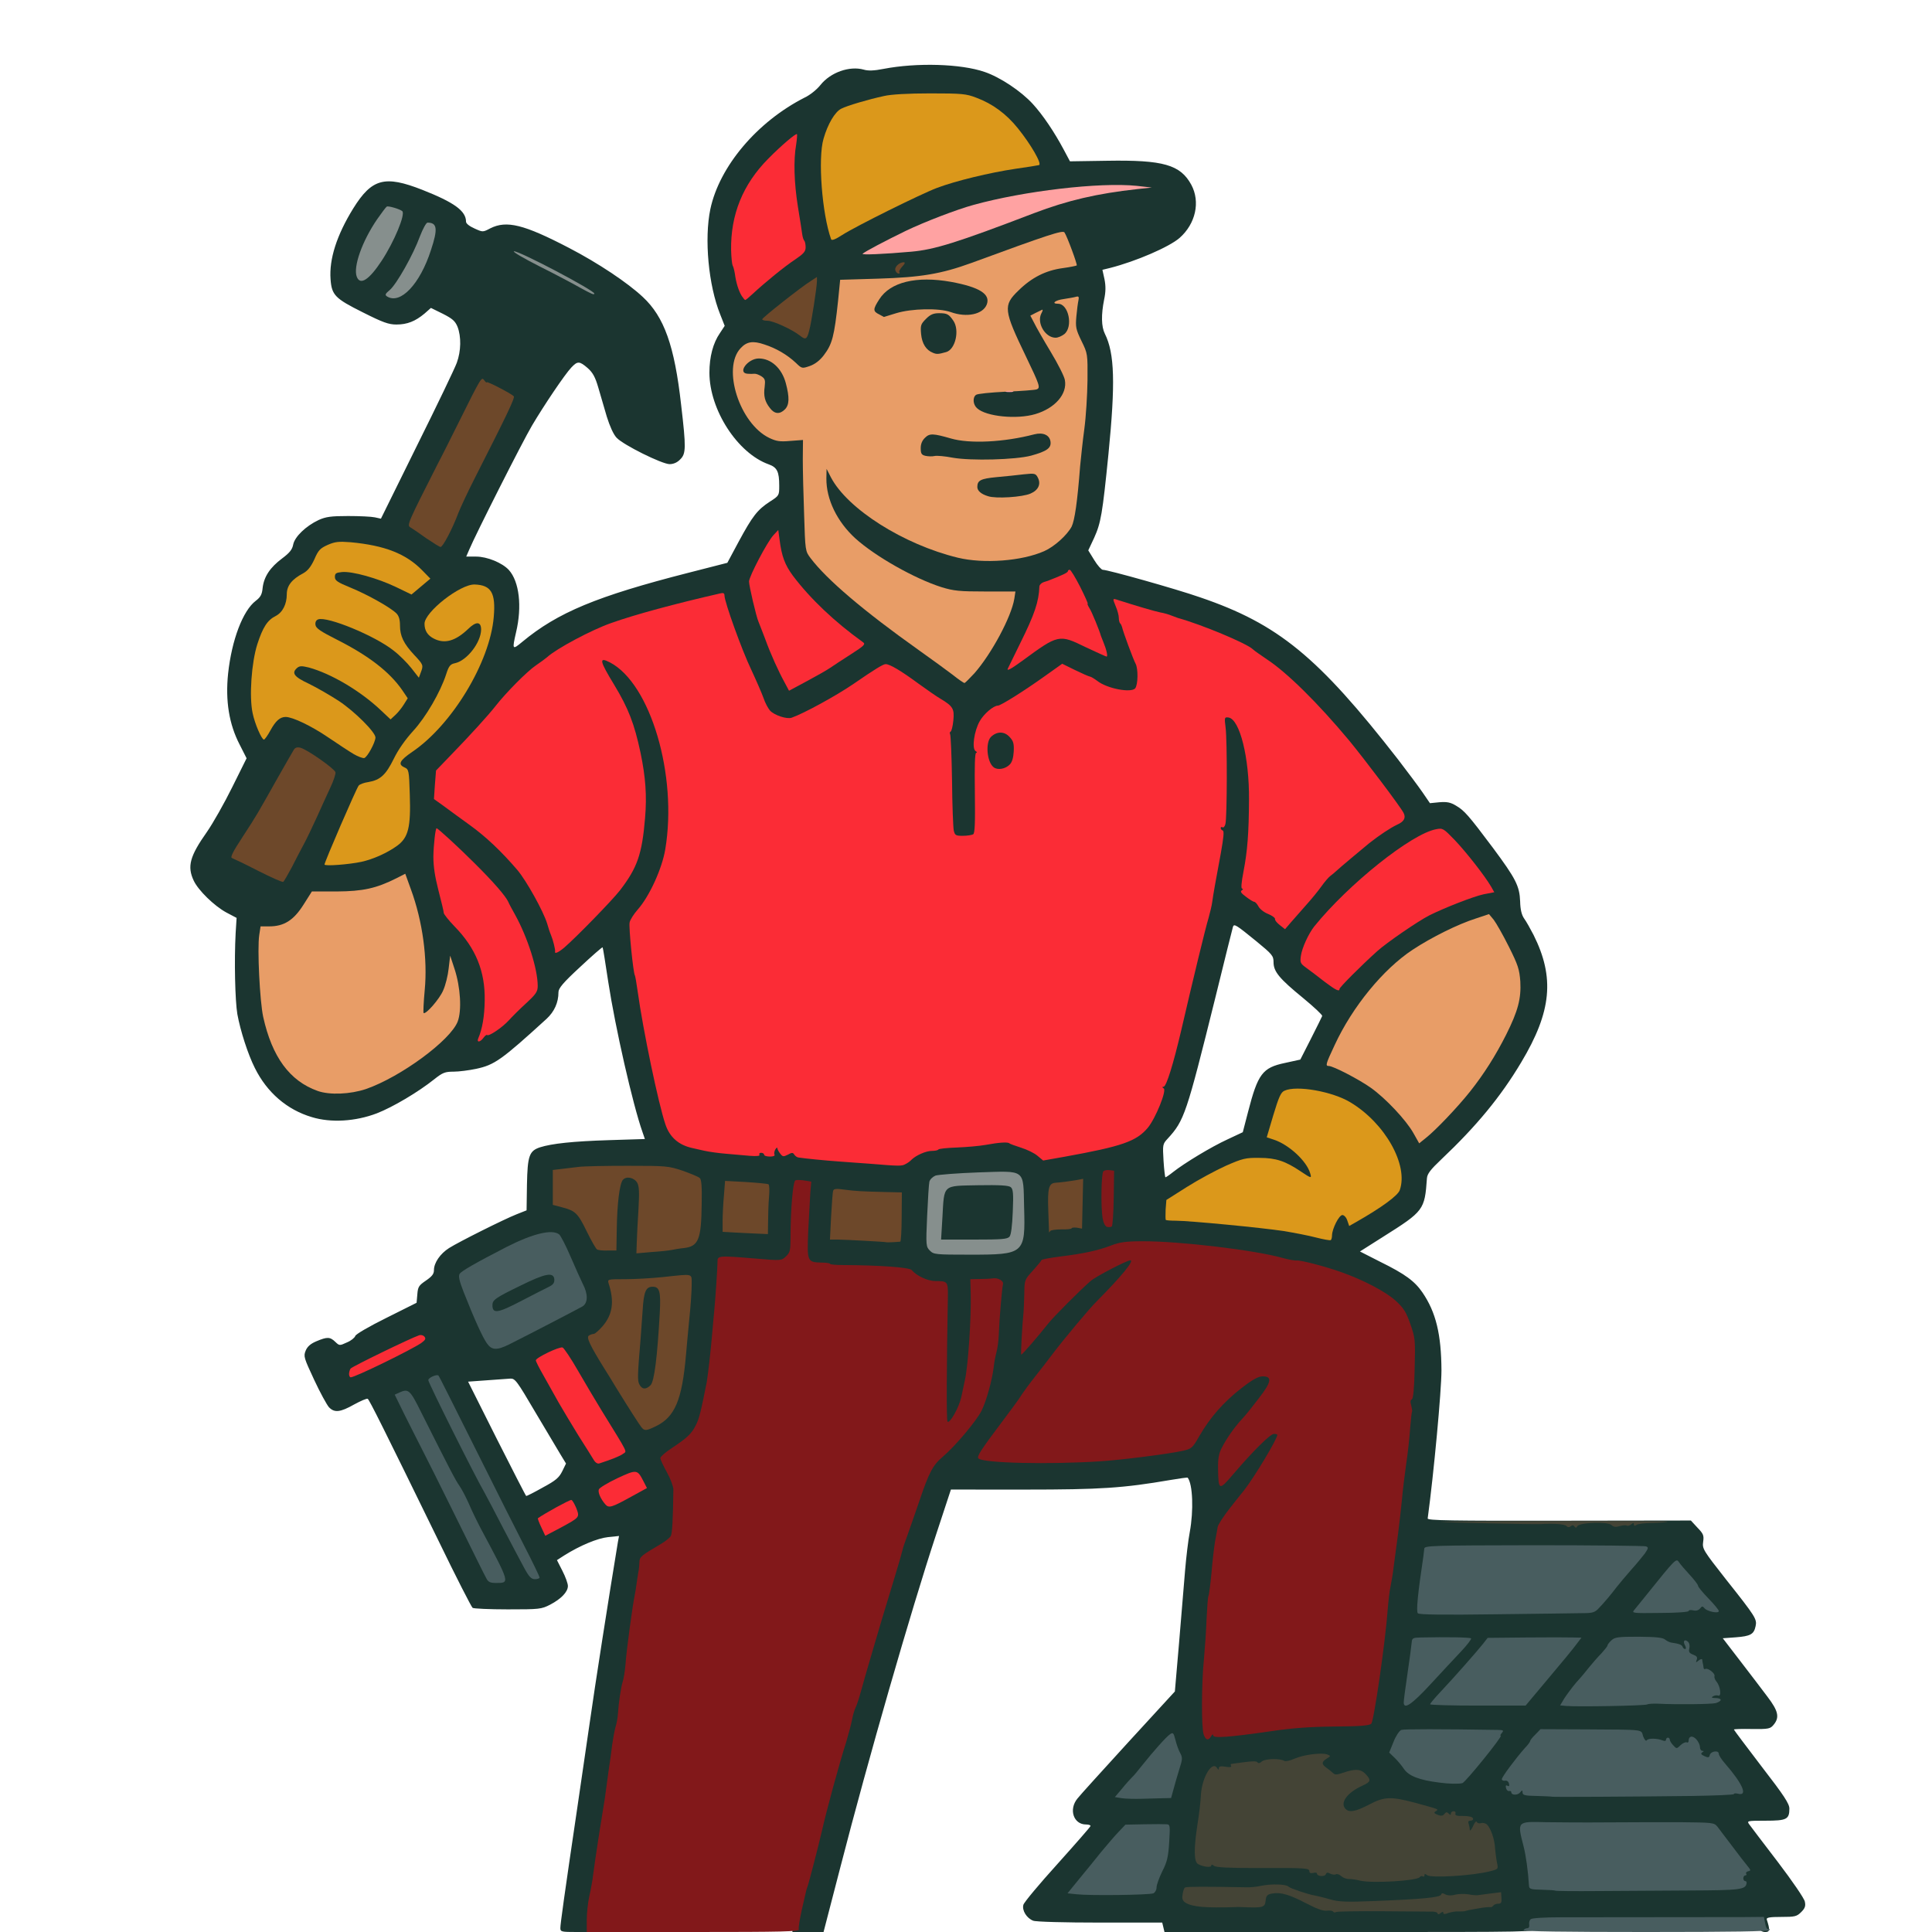
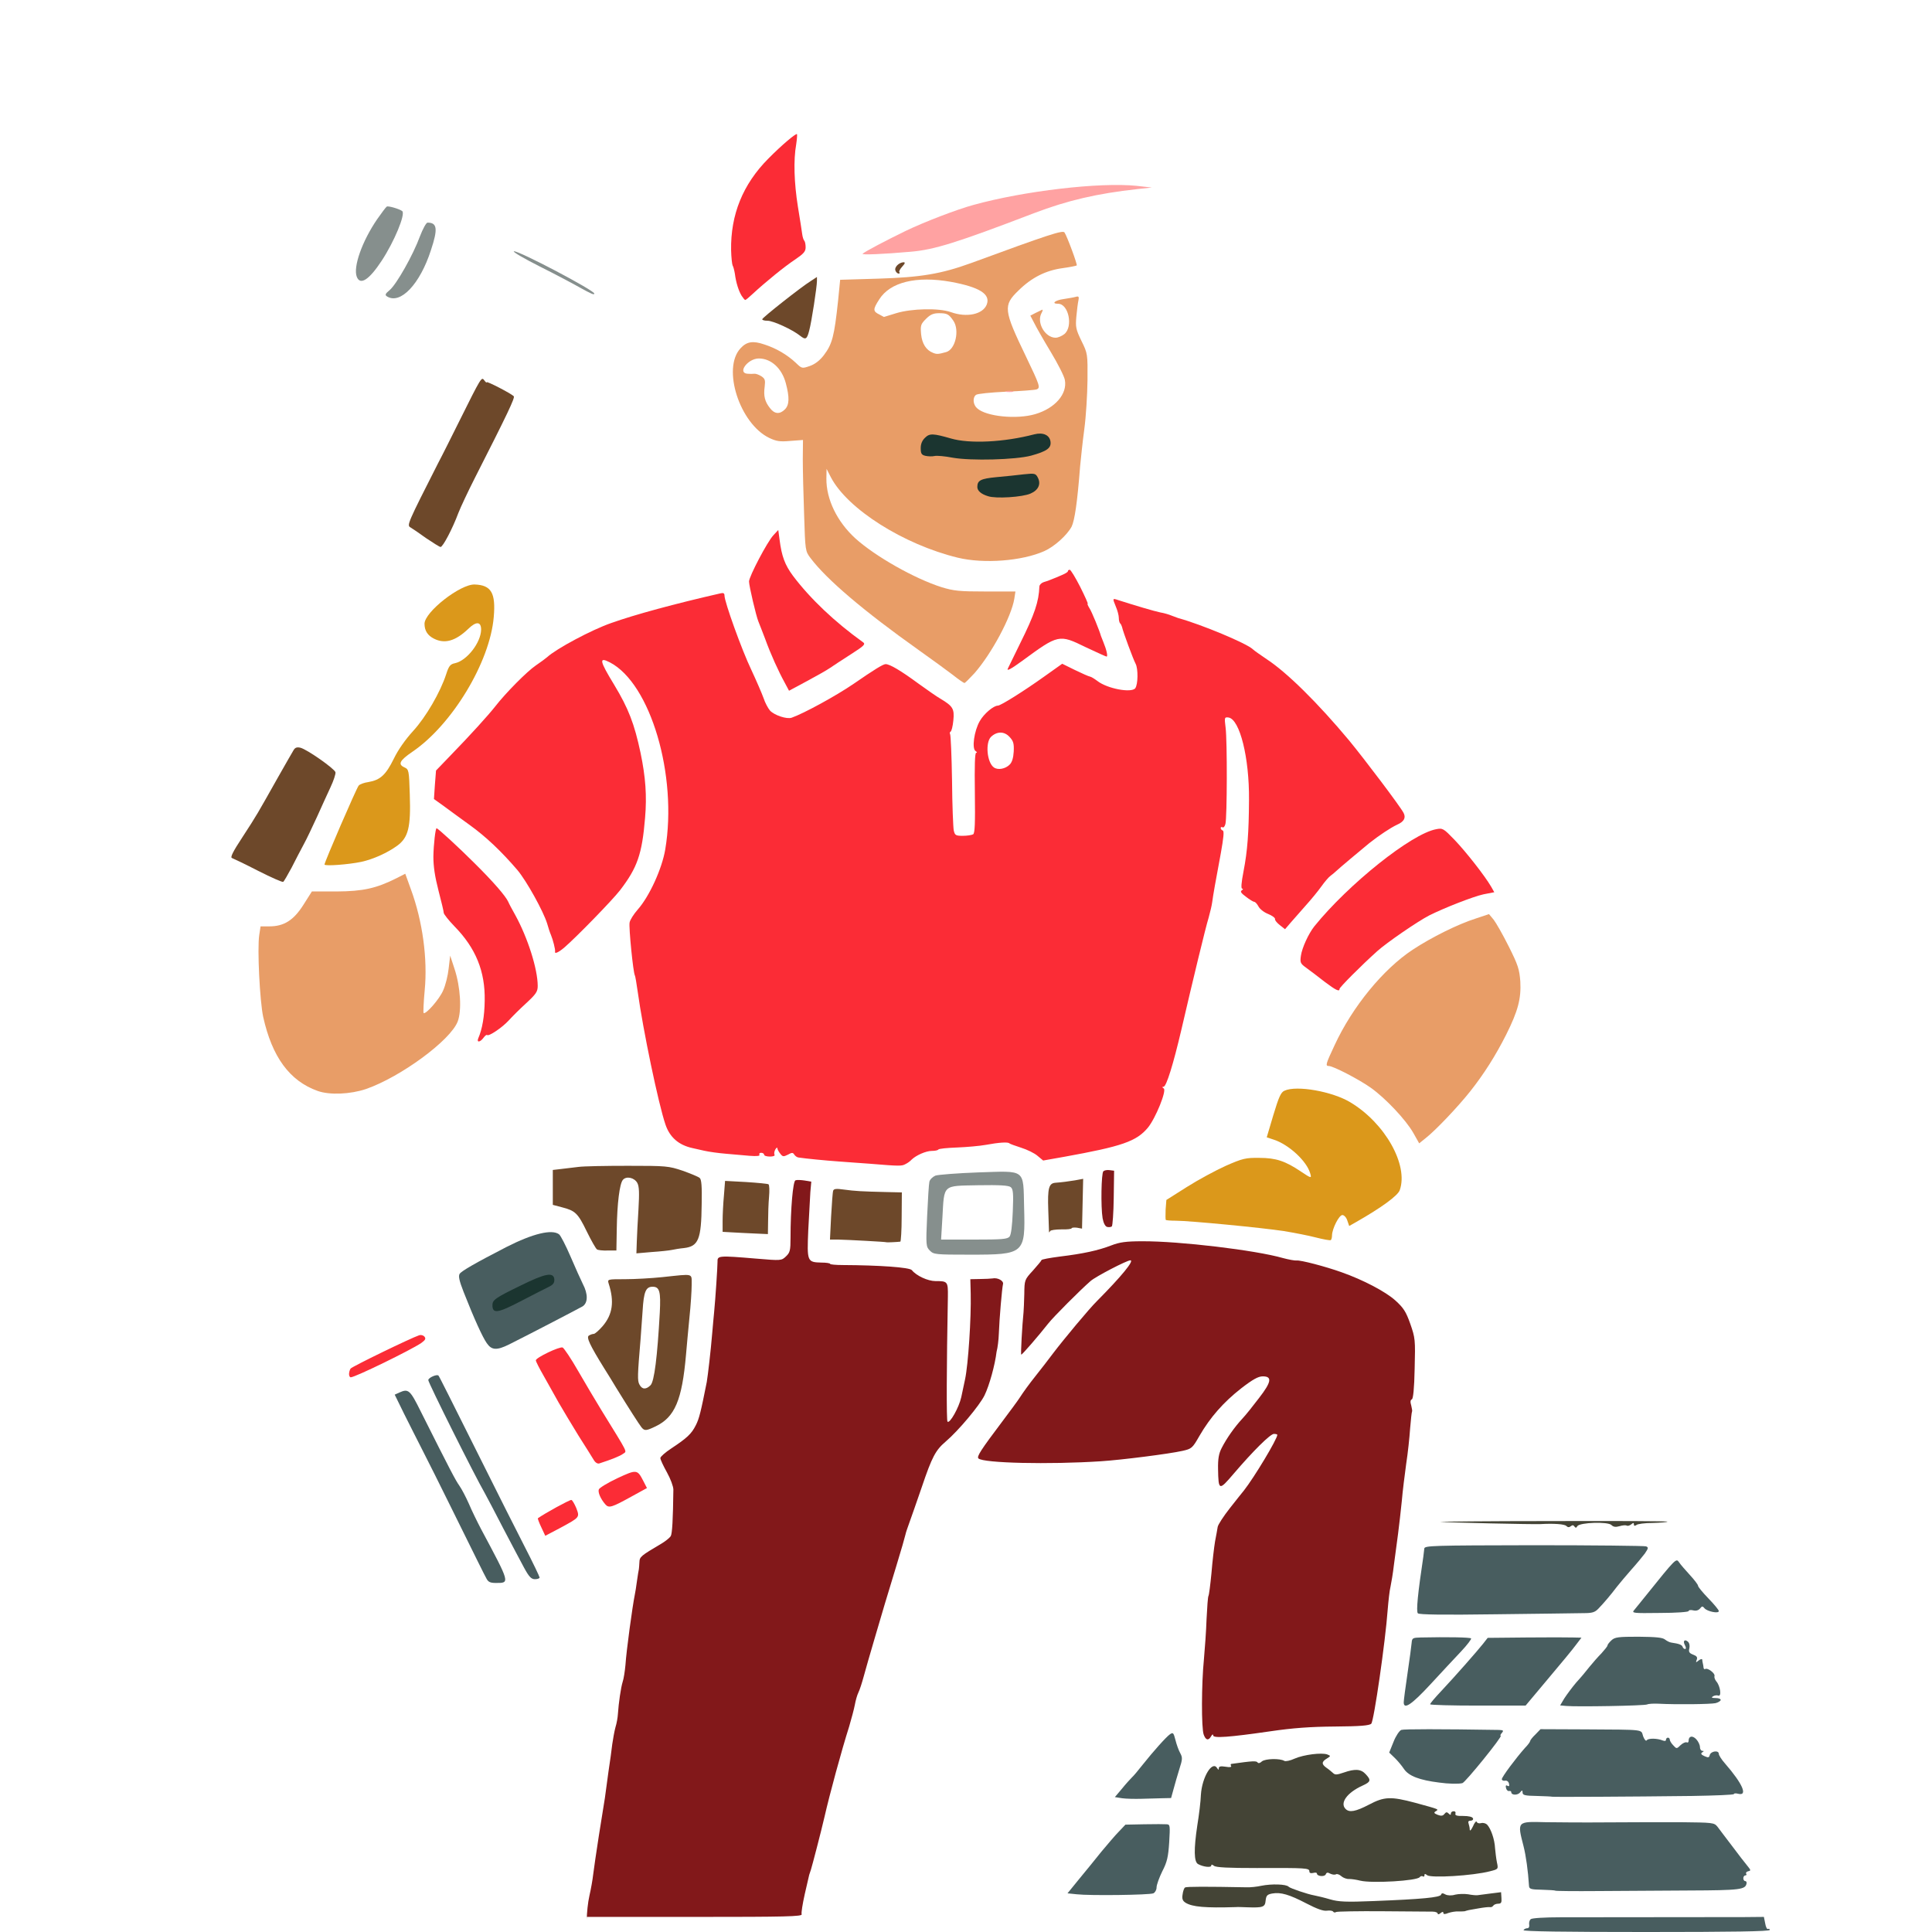
<svg xmlns="http://www.w3.org/2000/svg" version="1.0" viewBox="0 0 1024 1024">
  <g fill="#1b3530">
-     <path d="M297 1021.9c0-2.1 2-16.6 9-63.9 2.2-15.1 5.1-35.1 6.5-44.5 2.9-20.5 10.2-67.1 15-96.2l.6-3.2-5.8.6c-5.6.6-14.8 4.4-23.4 9.8l-3.7 2.4 2.9 5.7c1.6 3.1 2.9 6.7 2.9 8 0 3.1-3.5 6.8-9.4 9.9-4.7 2.4-5.6 2.5-22.5 2.5-9.7 0-18.1-.4-18.6-.8-.6-.4-8.7-16.2-17.9-35.2-29.2-59.8-36.8-75-37.7-75.6-.5-.3-3.7 1.1-7.2 3-7.4 4.2-10.5 4.5-13.4 1.4-1.1-1.3-4.7-7.8-7.8-14.5-5.4-11.6-5.7-12.4-4.5-15.4.9-2.2 2.6-3.7 5.7-5 5.7-2.4 7.2-2.4 10 .3 2.2 2.1 2.3 2.1 6.2.3 2.2-.9 4.1-2.5 4.4-3.4.2-.9 7.2-5 16.5-9.6l16-8 .4-4.5c.3-4 .8-4.7 4.6-7.3 3.2-2.2 4.2-3.5 4.2-5.5 0-3.9 3.3-8.7 8-11.7 5.4-3.4 29.2-15.3 35.8-17.9l5.3-2.1.2-13.6c.3-15.3 1.2-17.9 6.9-19.8 6.3-2 17.4-3.2 36.5-3.8l19.1-.6-1.3-3.8c-5.1-14.4-14.4-55.3-18.1-79.4-1.5-9.9-2.8-18.2-3-18.4-.2-.2-5.5 4.4-11.9 10.4-9.1 8.4-11.5 11.3-11.5 13.4 0 5.5-2.2 10.3-6.3 14.1-24 21.9-27.6 24.4-37.3 26.5-3.8.8-9.2 1.5-12 1.5-4.5 0-5.8.5-10.2 4-8.5 6.8-22 14.8-30.5 18.1-11.3 4.3-24.3 5.1-34.4 2-13.2-3.9-23.8-13.1-30.2-26-3.7-7.3-7.7-19.8-9.3-28.6-1.2-7.1-1.7-28.3-.9-43l.5-8-5.5-2.9c-6.4-3.5-14.8-11.7-17.2-16.8-3.6-7.6-2.1-13 7-25.9 3.2-4.6 9.2-15.2 13.4-23.7l7.6-15.3-3.7-7.3c-5.6-10.8-7.6-23.2-6.1-37.6 1.9-17.7 7.8-33.4 14.7-38.6 2.5-1.9 3.3-3.4 3.6-6.8.7-6 4-10.9 10.3-15.6 4-3 5.4-4.7 5.9-7.4.8-4.1 6.7-9.8 13.5-13 3.8-1.7 6.5-2.1 15.6-2.1 6.1 0 12.4.3 14.2.7l3.2.7 19.1-38.7c10.6-21.3 20.1-41.1 21.1-43.9 2.3-6.3 2.4-13.9.4-19.1-1.3-3.1-2.7-4.3-7.8-6.9l-6.3-3.1-3.4 3c-4.9 4.1-9.2 5.8-14.9 5.8-4.1 0-7.2-1.1-17.9-6.5-14.6-7.3-16.4-9.1-17-17.5-.8-10.7 3.3-23.4 12-37.5 9.9-15.9 16.7-17.7 36.6-9.9 17 6.7 23.2 11.2 23.2 16.9 0 1 1.8 2.4 4.5 3.6 4.4 2 4.4 2 8.4-.1 8.6-4.3 17.7-2.1 41.7 10.4 15.4 8 31 18.4 39.1 26 11.3 10.5 16.8 25.8 20.3 57.1 2.7 23 2.6 26-.5 29-1.5 1.6-3.5 2.5-5.6 2.5-4 0-24.6-10.2-28.1-14-1.7-1.8-3.6-6.1-5.2-11.2-1.3-4.6-3.4-11.5-4.5-15.4-1.6-5.5-2.9-7.9-5.6-10.3-4.4-3.8-5.4-3.8-8.7-.3-3.5 3.7-14.4 19.9-20.8 30.7-5.1 8.6-30.1 58.1-33.3 65.8l-1.6 3.7h5.2c5.9 0 13.9 3.3 17.4 7.1 5.5 6.1 7.1 19.3 3.8 33.1-2.1 9.2-2 9.4 3.3 5 18.8-15.6 39.5-24.2 88-36.6l20.7-5.3 6-11.2c7.3-13.5 9.9-16.9 16.5-21.2 5-3.2 5-3.3 5-8.5 0-7.4-1.1-9.7-5.6-11.3-16.5-5.9-31.4-28.9-31.4-48.6 0-8.3 1.9-15.7 5.6-21l2.5-3.8-2.4-6.1c-6.2-15.4-8.5-40-5.2-55.8 4.8-22.6 24.8-46.3 50-59.1 2.8-1.3 6.5-4.3 8.3-6.6 5.4-6.8 15.5-10.3 23-8.2 2.3.7 5.5.6 10.5-.4 17.7-3.4 41-2.7 53.5 1.6 8.3 2.8 19.5 10.3 25.6 17 5.3 5.8 11.4 14.8 16.5 24.4l3.2 6 19.7-.3c29.8-.5 38.8 2.1 44.6 12.7 4.9 9.1 2.3 20.7-6.2 28.2-5.5 4.8-23.1 12.4-36.8 15.9l-4.1 1 1.1 5c.7 3.6.7 6.6-.2 10.8-1.6 8-1.5 14.3.4 18.1 5.2 10.4 5.6 26.3 1.9 63.7-3.2 31.9-4 36.5-7.6 44.5l-3.1 6.6 3.2 5.2c1.7 2.8 3.8 5.1 4.5 5.1 2.7 0 38.7 10.1 51.6 14.6 41.4 14.1 62.5 31.5 104.8 85.8 5 6.5 10.9 14.4 13.1 17.6l3.9 5.7 5-.5c4-.3 5.8 0 8.8 1.8 4.4 2.6 6.5 4.9 19.6 22.4 12.1 16.3 14.1 20.2 14.4 28.4.1 4.3.8 7.1 2.1 9 1.1 1.5 3.3 5.4 5 8.7 11.3 22.6 9.6 40.6-6.5 67.5-10.9 18.3-23.8 33.9-42.4 51.5-5.7 5.4-7.4 7.6-7.6 10-1.2 16.8-1.6 17.4-23.2 31l-12.3 7.8 10.8 5.5c13 6.4 18.2 10.2 22.3 16.2 7.2 10.5 10 22.3 10.1 41.3 0 11-4.1 54.9-7.3 78.5-.2 1.1 12.8 1.3 69.7 1.2l69.8-.1 3.5 3.8c3.1 3.2 3.5 4.1 3 7.5-.5 3.7 0 4.5 12.1 19.9 15.8 19.9 16.5 21.1 15.7 24.8-.9 4.3-2.7 5.3-10.5 5.9l-6.9.5 9.3 12.1c5.1 6.6 11.6 15.2 14.4 18.9 5.7 7.5 6.5 10.9 3.3 14.8-1.8 2.2-2.6 2.4-11.5 2.3-5.3-.1-9.6 0-9.6.3 0 .2 6.6 9 14.7 19.6 11.9 15.4 14.7 19.7 14.7 22.3 0 5.7-1.5 6.4-12.6 6.4-9.8 0-10 .1-8.7 1.9.8 1.1 7.6 10.1 15.2 20 7.6 10 14 19.3 14.3 21 .5 2.3.1 3.5-1.9 5.5-2.4 2.4-3.4 2.6-10.6 2.6-6 0-7.9.3-7.7 1.3 1.8 5.6 1.7 6.7-.8 6.7-1.5 0-2.7-.7-3.1-1.9-.4-1.4-1.9-2-5.8-2.4-4.1-.5-111.4-.3-112.4.2-.2 0-.3 1-.3 2.1 0 2-.7 2-98.4 2h-98.4l-.6-2.5-.6-2.5h-33c-18.5 0-34-.4-35.4-1-3.4-1.3-6-5.4-5.2-8.4.3-1.3 8.5-11.1 18.1-21.7 9.6-10.7 17.5-19.7 17.5-20.1 0-.5-1.1-.8-2.4-.8-6.6 0-9.3-8-4.5-13.8 1.3-1.7 13.5-15.1 27-29.9l24.6-26.8 2.2-25.5c1.2-14 2.6-31.3 3.2-38.5.6-7.1 1.7-16.4 2.5-20.5 2.1-11.4 1.6-25.3-1.1-28.8-.2-.2-4.3.4-9.1 1.2-25.1 4.3-37 5.1-77.2 5.1H504l-7.9 24c-13.4 40.7-35.8 118.4-50.7 176.2l-8.9 34.3H420v-3.1c0-3.2 3.7-21.1 5-24.4.9-2.1 5.2-18.8 7.5-28.5 2.7-11.9 9-35.1 13.1-48 1.2-4.1 2.6-9.3 3-11.5.4-2.2 1.2-5.1 1.9-6.5.7-1.4 1.9-5.2 2.8-8.5.9-3.3 3.4-12.1 5.6-19.5 4.8-16.2 6-20.1 11.7-39.5 2.4-8.2 5.4-17.7 6.5-21 1.2-3.3 4.3-12.5 7-20.5 2.7-7.9 5.7-15.5 6.6-17 .9-1.4 5.8-6.7 10.9-11.8 14.8-14.8 18.4-21.7 21.9-41.7 1.3-7.4 4.4-35.5 4.5-40.2 0-.9-1.7-1.3-5-1.3h-5v5.3c-.1 14.3-2.2 42-4 50.2-1.9 9.4-5 17.5-7.5 19.5-.8.6-2.9 1-4.7.8l-3.3-.3v-74l-5.5-.5c-5.1-.5-10.1-2.7-12.6-5.6-1-1.2-24-3-34.4-2.7-5.8.2-18.1-1.7-19.9-3.1-1.1-.8-1.2-4.8-.8-21.3.4-15.9.2-20.3-.7-20.3-1.3 0-2.6 14.6-2.6 30.1 0 6.8-.3 7.8-2.5 9.9l-2.5 2.4-16.3-1.1c-8.9-.7-16.3-1-16.5-.9-.2.2-1.2 10.9-2.2 23.7-2.6 31-3.5 38.4-6 50.8-2.8 13.6-5.4 18.6-12.5 23.6-3.1 2.2-6.4 4.5-7.3 5.1-1.5 1.1-1.4 1.7 1.2 6.4 2.2 4 2.8 6.5 2.8 10.8-.2 26.7-.1 25.8-2.2 28-1.2 1.2-3.4 2.9-5 3.7-1.6.8-4.6 2.7-6.7 4.1-3.7 2.5-3.8 2.6-5.5 13.7-.9 6.2-2.3 15.5-3.2 20.7-.8 5.2-1.8 13.6-2.1 18.5-.4 5-1.3 11.3-2 14-.7 2.8-1.6 8.8-2 13.5-.4 4.7-1.1 9.2-1.6 10.1-.5.9-2 9.7-3.4 19.5-1.4 9.9-2.7 19.5-3 21.4-2 14-6.7 43.8-8 50-.8 4.2-1.5 9.7-1.5 12.3v4.7h-8.5c-7.9 0-8.5-.1-8.5-2.1zm479.5-12.7c7.3-1.4.9-2.3-7.9-1.2-4.4.5-10.3 1.1-13.1 1.3-2.7.2 0 .4 6 .5 6.1 0 12.8-.2 15-.6zm-110.2-2.1c.9-.1 1.7-.9 1.7-1.8 0-1.6-1.7-1.8-18.4-2.2-12-.2-18.6 0-19 .7-2 3.3 12 4.6 35.7 3.3zm-58.5-6.7c1.6-.3 2.2-1.2 2.2-2.9 0-1.4 1.3-5.1 2.9-8.3 1.8-3.6 3.1-8.2 3.6-12.4l.7-6.8h-17.9l-3.4 3.8c-1.9 2-6 6.9-9.1 10.7-3.1 3.9-7.3 8.8-9.2 11-1.9 2.2-3.5 4.3-3.6 4.7 0 1.5 27 1.6 33.8.2zm309-2.1 4.2-.5v-4.4c0-4.3-1.6-7-12.7-20.9l-2.8-3.5-48.3.2c-43.6.1-48.2.3-47.8 1.7 1.7 5.5 3.6 15.8 3.6 18.9 0 7.5.6 8.1 7.4 8.5 10.2.6 91.8.6 96.4 0zm-166.5-6.7c2.4-1.6 3.6-1.7 9-1 6.3.9 20.3 0 26.9-1.7 3.5-.9 3.6-1 3.1-5.2-1.1-10-4.6-16.9-6-11.7-.4 1.5-1.4 2-3.8 2-3.1 0-3.4-.3-4-4l-.7-4h-6.3c-7.2 0-11.5-1.3-11.5-3.3 0-1-3.5-2.4-10.5-4.2l-10.5-2.8-7.1 3.6c-5.5 2.9-8.3 3.7-12.3 3.7-2.9 0-5.7-.5-6.4-1.2-.7-.7-1.2-3.5-1.2-6.3 0-5.4.9-6.8 7.7-10.7 4.3-2.6 3.4-4-1.4-2.2-4.8 1.7-10.1 1.8-11.7.2-.8-.7-2.3-2-3.5-2.8-1.3-.9-2.1-2.5-2.1-4.2 0-3.5-2.7-3.7-9-.7-3.6 1.7-5.4 2-10.6 1.4-3.8-.4-6.4-.3-6.8.4-.4.5-3.8 1-7.7.9-3.9 0-7.4.4-7.8 1-.3.5-3.3 1.3-6.7 1.7-5.7.6-6.2.9-7.8 4.1-.9 1.9-1.6 5.1-1.6 7.2 0 2-.7 7.8-1.5 12.7-.8 5-1.5 11.6-1.5 14.8v5.7h4.4c2.5 0 4.8.4 5.1 1 .3.6 10.1.9 25.1.7 16.9-.1 24.7.1 25.2.9.4.6 4.1 1.4 8.2 1.8 4.1.4 7.9 1.1 8.4 1.6.6.6 2.1 1 3.6 1 1.4 0 3.2.5 4 1.1.9.6 6.6.9 14 .7 10.2-.3 13-.7 15.3-2.2zM619 945.3c.7-2.7 1.8-6.6 2.5-8.8.7-2.2 1-4.4.5-5-.4-.5-1-2.2-1.4-3.7l-.6-2.7-3.8 4.2c-2.1 2.3-5.5 6.5-7.7 9.2-2.2 2.8-4.6 5.7-5.5 6.5-5 4.9-5 5 5.2 5h9.5l1.3-4.7zm297.2 2.3c2.2-1 1.3-3-3.9-8.7-2.5-2.8-4.3-3.9-6.4-3.9-4.9 0-7.9-2-7.9-5.2 0-3.1-1.6-3.6-4.6-1.3-2.8 2.1-7.6 1.9-9.7-.5-1.8-2.1-3.4-2.4-10.5-2-3.9.2-4.3 0-5.3-2.9l-1.1-3.1h-47.5l-2.7 2.5c-1.4 1.3-2.6 2.8-2.6 3.2 0 .4-1.2 2.2-2.8 3.8-6.2 6.9-8.7 11-8.4 13.8.3 2.4.8 2.7 3.8 2.7 1.9 0 3.4.4 3.4.9s1 1.2 2.3 1.4c3.8.8 102.1.1 103.9-.7zM781 932.1c4.7-5.5 8.6-10.4 8.8-11 .4-1.1-31.3-2-40.7-1.1-5.2.5-5.5.7-6.6 4-1.1 3.3-1 3.7 2.9 8.5 2.2 2.8 4.2 5.2 4.3 5.4.5.9 14.4 4 18.4 4l4.5.1 8.4-9.9zm-110-17.6c13.1-1.9 21.3-2.5 34.5-2.5 13.8 0 17.5-.3 18.5-1.4 1.1-1.4 6.4-38.7 8.8-62.1.6-5.5 1.7-14.3 2.5-19.5 1.8-11.4 3.6-25.6 4.7-37.1.5-4.6 1.5-13.3 2.4-19.4.9-6 1.7-15.9 1.7-22 .1-6.2.6-11.3 1.2-11.7.6-.3 1.2-6.3 1.5-13.5.4-12.1.3-13.2-2.3-20.6-2.3-6.5-3.6-8.5-7.8-12.3-8.5-7.6-34.7-18.8-47-20-2.8-.3-8.1-1.4-11.7-2.4-13.6-3.8-43-7.7-65.6-8.7-12.9-.5-14.5-.4-20 1.6-7.5 2.9-15.4 4.6-27.6 6.1-5.4.7-9.8 1.5-9.8 1.9 0 .3-2.1 2.8-4.5 5.5l-4.5 4.9v7.6c0 4.2-.3 10.1-.6 13.1l-.5 5.5 2.3-2.5c1.3-1.4 3.7-4.3 5.3-6.4 2.8-3.6 17.1-17.9 22.5-22.6 4.8-4.2 19.7-11 24-11 3.9 0 4 .1 4 3.3 0 1.8-.8 4.4-1.7 5.7-1.6 2.4-10.4 12-16.8 18.5-4.1 4-17.9 20.6-23.5 28-2.5 3.3-6.3 8.3-8.5 11-4.6 5.8-6.8 8.9-9.3 12.7-.9 1.4-4.9 6.8-8.8 12-3.9 5.1-7.8 10.5-8.8 11.9l-1.7 2.6 4.3.7c6.4 1.1 45.6.7 58.8-.5 13.5-1.2 29.4-3.3 36.7-4.9 4.9-1.1 5.3-1.4 9-7.9 5.8-10 12.7-17.9 22.3-25.4l8.5-6.7 6 .2 6 .3.3 5c.3 4.8 0 5.4-5.4 12.5-3.2 4.1-7.2 9.1-9 11-6 6.4-12.1 16.2-12.5 20-.5 5.2.1 5.3 3.8.9 2.1-2.4 6.9-7.7 10.7-11.6 6.7-7.1 7.1-7.3 11.8-7.3h4.8v3.5c0 2-1.2 5.9-2.6 8.8-2.3 4.6-11.8 19.4-15.1 23.7-14.9 18.8-13.7 16.3-15.9 34-2.7 20.8-3.3 27.3-4.9 49.5-.9 12.1-1.5 25.8-1.3 30.5l.3 8.5 3 .6c5.5 1.2 10.2.9 27.5-1.6zm146.5-27.7c6.6-7.8 12.2-14.6 12.3-15 .2-.4-8.4-.8-19-.8h-19.4l-2.3 3.1c-3.2 4.3-17.3 20.2-18.7 21.1-.6.4-1.9 1.9-2.8 3.3L766 901h39.6l11.9-14.2zm53 13.2c.5-.7 6-.9 17.1-.4 16.1.7 16.4.7 16.4-1.3 0-1.2.7-2.3 1.5-2.7 1.1-.4 1.3-1 .6-2.3-.5-1-1.2-2.6-1.5-3.5-.3-1-1.4-1.8-2.5-1.8s-2.2-.9-2.6-2c-.3-1.1-1.3-2-2.1-2s-1.4-.9-1.4-2-.7-2-1.5-2c-.9 0-1.8-.7-2.1-1.5-.4-.8-1.2-1.5-2-1.5s-1.4-.4-1.4-1c0-.5-1.7-1.2-3.7-1.6-2.1-.4-4.6-1.3-5.5-2.1-1.2-1.1-4.4-1.5-11.1-1.7-8-.1-9.8.2-11.6 1.8-1.2 1.1-2.1 2.3-2.1 2.7 0 .5-1.5 2.3-3.2 4.2-1.8 1.8-4.6 5-6.3 7.1-1.6 2.1-4.9 5.9-7.2 8.5-2.4 2.7-4.3 5.1-4.3 5.5 0 1.1 35.8.7 36.5-.4zm-104.8-21.7 6.5-7.3h-10c-11.6 0-10.5-1-12.2 12-.6 4.7-1.3 9.9-1.6 11.5-.5 2.8-.2 2.6 5.1-3 3.2-3.3 8.6-9.3 12.2-13.2zm58-26.1c17.7-.2 18.3-.3 20.5-2.6 3.1-3.2 6.8-7.5 9.8-11.6 1.4-1.8 4.6-5.7 7.3-8.5 2.6-2.9 4.7-5.7 4.7-6.3 0-.9-12.7-1.2-49.4-1.2-27.1 0-51.4.3-53.8.6-4.4.6-4.6.8-5.2 4.8-1.9 11.7-3.4 24.1-3.1 24.6.3.5 32.9.6 69.2.2zm70.6-1.7c2-.4 4-1.1 4.3-1.7.9-1.5-2.2-7.1-6.4-11.6l-3.9-4.1-4.4 5.2c-2.5 2.9-6 7.1-7.8 9.5l-3.4 4.3 8.9-.4c4.9-.3 10.6-.8 12.7-1.2zm-635.6-24.2c-7.6-15.1-10-19.3-10.4-18.9-.2.2 2.2 5.7 5.5 12.2 7.7 15.6 8.3 16.7 8.9 16.1.2-.3-1.6-4.5-4-9.4zm37.8-21c3-1.5 5.5-3.3 5.5-4 0-1.4-1.6-.9-7.8 2.6-2.3 1.4-4.2 2.8-4.2 3.3 0 1.2.4 1.1 6.5-1.9zm-49.8-2.5c-3.2-7.5-6-12.8-7.3-13.9-.8-.6.6 2.9 3.2 8 4.6 9 6.7 12.1 4.1 5.9zm84-12c5.9-3.1 7.5-4.9 5.4-6.2-.7-.5-12.6 4.6-14 6-.6.5.8 3.4 1.6 3.4.4 0 3.6-1.4 7-3.2zm-43-2.4c6.9-3.7 8.6-5.2 10.3-8.6l2-4.1-2.8-4.6c-1.5-2.5-7.5-12.6-13.4-22.5-10-17-10.8-18.1-13.5-17.9-1.5.1-7.2.5-12.5.9l-9.7.7 15.2 30.3c8.4 16.6 15.4 30.3 15.6 30.3.2.1 4.2-1.9 8.8-4.5zm34.6-18.5c2-.5 3.7-1.5 3.7-2 0-.6-3.5-6.8-7.9-13.7-4.3-7-10.9-18-14.6-24.4l-6.7-11.7-4 2-3.9 2 2.9 5.2c8.4 15 12.6 22.2 18.6 31.6 3.6 5.7 6.6 10.8 6.6 11.3 0 1 .7 1 5.3-.3zM224 758.8c-2.3-3.5-2.3-3.1-.1 1.5.8 1.5 1.6 2.5 1.9 2.2.2-.2-.5-1.9-1.8-3.7zm127.4-10.7c5.3-4.9 7-12.5 10.1-43.6 1.3-13.7 2.3-25.1 2.1-25.2-.2-.2-2.7-.1-5.7.3l-5.4.6.4 8.2c.1 4.4-.5 16.8-1.5 27.5-2 22.3-2.3 23.1-9.9 23.1-3.4 0-4.7-.5-5.5-1.9-1.7-3.2-1.2-15.9 1.9-48.3l.7-7.8h-11.7l.7 4.8c1 7.4-1.1 15.2-5.2 20.1-2 2.2-4.2 4.1-5 4.1-1.5 0-.7 1.8 6.4 13 2.3 3.6 5.6 9 7.4 12 1.7 3 5.2 8.6 7.6 12.3l4.4 6.8 2.6-1.7c1.5-.9 4-2.8 5.6-4.3zm-83.6-39c21.1-10.7 37.9-19.6 39-20.5 1-1 .8-2.1-1.1-5.7-1.3-2.4-4.3-9-6.7-14.7-2.5-5.8-5.3-10.8-6.3-11.4-2.4-1.2-10.6 1.7-22.7 8-4.7 2.5-11.5 6-15.2 7.8-3.6 1.8-6.9 3.7-7.2 4.3-.4.5.4 3.6 1.8 6.8 1.3 3.2 3.8 9.1 5.6 13.2 3.5 8.6 6.7 14.1 8.1 14.1.6 0 2.7-.8 4.7-1.9zM532.5 661c1.2-.5-5.6-.9-17.4-.9l-19.4-.1.7-14.5c.4-8 1.1-15.6 1.6-17 .7-1.9.6-2.3-.5-1.9-1.9.8-2.3 3-3 18-1 18.1-1.8 17.4 19.8 17.3 8.9 0 17.1-.4 18.2-.9zm-178.6-1.8c13.9-2.3 14.2-2.8 14.9-18.9.4-9.3.2-12.1-.9-13-3.1-2.5-16.7-6.3-22.6-6.3h-6.1l1.5 3.1c1.3 2.6 1.4 5.7.8 20-.6 13.9-.5 16.9.7 16.8.7 0 6-.8 11.7-1.7zm-30.9-1.4c.1-10.2 2.4-31.8 3.5-34.2l1.5-2.9-12.9.6c-7 .4-14.2 1-16 1.3-3.1.6-3.1.7-3.1 6.8v6.1l5.9 1.7c6.7 2 7.9 3.3 13.2 14.6 2.7 5.8 3.8 7.2 5.6 7.2 1.3 0 2.3-.6 2.3-1.2zm151.4-7.4c.3-2.6.6-7.1.6-10V635h-8.2c-4.6 0-11.6-.3-15.5-.5l-7.3-.5v7.8c0 4.2-.3 8.7-.6 9.9-.7 2.4-1.4 2.3 23.7 3.1l6.6.2.7-4.6zm228.6.9c0-1 .9-3.7 2-6 1.8-4.1 2.1-4.3 6.4-4.3 2.9 0 4.8.5 5.3 1.5.7 1.2 2.8.3 11-5.1 8.4-5.3 10.4-7.1 11.3-10 3.2-9.7-10.4-30.7-26.2-40.1-5.3-3.3-18.6-7.3-23.9-7.3-6 0-7.4 1.6-10.1 11.1l-2.5 9 5.2 2.5c9.5 4.5 16.5 13.3 16.5 20.8 0 3.4-.2 3.6-3.4 3.6-2.2 0-5.1-1.1-8-3-12.8-8.6-20.2-9.2-34.9-2.6-5.4 2.5-14.5 7.4-20.3 11.1-8.5 5.5-10.4 7.1-10.4 9.1 0 2.2.4 2.4 5 2.4 13.7 0 71 6.7 72.8 8.5 1.3 1.2 4.2.4 4.2-1.2zm-299-10.7v-10.4l-8.2-.4c-4.6-.2-8.4-.4-8.5-.4 0 .1-.4 4.7-.8 10.3l-.8 10.2 6.4.4c3.5.2 7.6.4 9.2.5l2.7.2v-10.4zm165.6 6.1c.1-.1.5-4.2.9-9.1l.8-8.9-2.4.6c-1.3.4-3.6.7-5.1.7-4.5 0-5.3 1.8-5 10.4l.4 7.8 5.1-.6c2.8-.4 5.2-.8 5.3-.9zm-36.8-22.4c-2.1-.2-5.7-.2-8 0-2.4.2-.7.4 3.7.4s6.3-.2 4.3-.4zm89.1-3.2c6-4.7 20-13.2 28.7-17.2l8.1-3.8 2.8-10.8c5.2-20.1 7.6-23.4 19.5-25.9l8.2-1.8 5.6-11c3.1-6.1 5.8-11.6 6-12.1.1-.6-4.4-4.8-10.1-9.5-12.6-10.3-15.7-14-15.7-19 0-3.4-.7-4.2-9.1-11.1-10.8-8.8-11.8-9.4-12.4-7.7-.2.7-4.5 17.7-9.4 37.8-15.3 61.6-16.4 64.9-25.2 74.5-2.7 2.9-2.7 3.2-2.2 11.8.3 4.8.8 8.7 1 8.7.3 0 2.2-1.3 4.2-2.9zm-141.7-9.5c2.4-2.3 7.6-4.6 10.7-4.6 1.6 0 3.3-.4 3.6-1 .3-.6 4.9-1 10.3-1 5.3 0 12.8-.7 16.7-1.5 7.6-1.6 16.5-2 16.5-.7 0 .5 2.2 1.4 5 2.1 2.7.7 6.7 2.4 8.7 3.8l3.8 2.6 15-3.1c25.6-5.2 29.1-6.6 34.9-13.5 3.6-4.3 7.6-14 7.6-18.4 0-1.8.4-3.3.9-3.3 1.3 0 5.3-13.1 9.2-30 5.1-22.3 12.8-54.2 14.3-59.5.8-2.7 2.2-9.3 3.1-14.5.9-5.2 2.2-12.9 2.9-17 .8-4.1 1.1-9.4.9-11.8-.4-3.4-.1-4.6 1.2-5.6 1.7-1.2 1.8-3.3 1.2-29.5l-.5-28.2 5.1.3c7.3.4 7.4.8 13.6 29.3 1 4.7-.4 46.9-1.8 53.5-1.7 7.5-1.3 11 1.2 13.1 1.2 1 2.7 1.8 3.3 1.9.6 0 1.7 1.1 2.4 2.4.7 1.4 3 3.2 5 4 2.3.9 4 2.3 4.3 3.7.6 2.2.8 2.2 3.9-1.5 1.8-2.2 4.6-5.3 6.2-7 1.6-1.7 4.7-5.6 7-8.6s4.9-6.1 5.8-6.8c.9-.7 2.3-1.8 3-2.5 1.3-1.3 14.1-12 17.4-14.7 5.4-4.3 11.3-8.2 15.2-9.9 1.2-.6 2.2-1.3 2.2-1.6 0-1-19.9-27.4-27.9-37-16.6-19.9-33-36.1-43.7-43.1-3.2-2.2-6.6-4.5-7.4-5.3-2.5-2.4-20-10.2-30-13.3-5.2-1.6-10.8-3.6-12.5-4.3-1.6-.7-4.8-1.7-7-2.1-2.2-.4-6.4-1.5-9.4-2.5-3-1.1-5.6-1.9-5.8-1.9-.7 0-.3 3.6.5 4.6.5.5 2.1 4.7 3.6 9.3 1.5 4.7 3.4 9.7 4.2 11.2 2 3.9 1.9 18.2-.1 19.9-2.4 2-16 .8-21.5-1.8-2.5-1.2-5.2-2.6-6-3.1-2.6-1.6-12.5-6.1-13.4-6.1-.4 0-4.5 2.6-8.9 5.9-9 6.4-21.4 14.1-22.8 14.1-2.3 0-7.4 4.2-9.5 7.9-2.5 4.5-2.5 5 .2 2.4 1-1.1 3.8-1.8 7.3-2.1 5.1-.4 5.8-.1 8.1 2.3s2.5 3.4 2.4 10.8c-.1 7.5-.3 8.2-2.8 10.4-1.9 1.6-4 2.3-7.1 2.3-5.9 0-7.5-.8-9.1-4.4-1.2-2.7-1.3-.7-1.4 17.5 0 23.7.8 21.9-10 21.9h-6.9l-.6-3.2c-1-6.4-2.3-57.3-1.4-57.6.5-.2.9-1.9.9-3.7 0-3.3-1.4-4.9-8.1-9-.9-.6-6.1-4.2-11.5-8.1-5.5-3.9-10.6-7.4-11.6-7.7-1-.3-3.9 1-7.5 3.4-3.2 2.1-7.6 5.1-9.8 6.5-2.2 1.4-5.2 3.4-6.6 4.4-5.6 3.9-23.1 12.2-26.9 12.7-5.1.7-12.3-1.3-14.8-4.1-1.1-1.1-2.7-4.1-3.5-6.6-.9-2.5-3.8-9.3-6.6-15.1-2.7-5.8-7.2-17.1-9.8-25l-4.9-14.5-6.9 1.8c-3.9.9-9.9 2.4-13.5 3.3-8.1 2-25.7 7.1-33 9.7-10.4 3.6-29.1 13.6-34 18.1-.8.7-3.5 2.7-6 4.4-4.6 3.1-16 14.6-21.5 21.7-3.6 4.6-13.2 15.2-23.7 26-7.5 7.8-7.8 8.2-7.8 12.8 0 5.3 0 5.3 17.7 17.8 8 5.7 17.4 14.6 25.4 24 5.3 6.2 14.1 22.2 16 29 .7 2.5 1.6 4.9 2.1 5.5.4.5.8 1.9.8 3.2 0 1.3.4 2.3 1 2.3 1.4 0 23.5-22.5 28.6-29.1 10-13 12.5-21 13.1-42.5.3-10 0-14-2.1-24-3.4-15.9-6.4-23.9-14.1-36.5-5.2-8.6-6.5-11.4-6.5-14.8V347h4.1c14.5 0 28.7 22.4 35 55 2.7 14.4 3 37 .7 50.7-1.9 10.9-8.6 25.5-14.9 32.4l-4 4.4.6 9c.3 5 1.1 11 1.6 13.5.6 2.4 1.4 7.6 2 11.5 1.6 11.6 2.5 16.3 6.2 34 8.8 41.9 9.5 43.5 21.6 47.4 12.9 4.2 37.4 5.1 38.8 1.5.7-1.9 6.9-1.8 7.7.1.3 1 1.9 1.5 4.5 1.5 2.2 0 4.1.5 4.3 1.1.4 1.3 10.4 2.6 33.3 4.2 17.6 1.3 19.9 1.1 22.7-1.7zm292.6-32.1c18.5-22 31.5-48.2 29.8-59.9-.7-4.6-9.8-23.8-13.4-28.4l-1.8-2.3-6.5 2.4c-17.6 6.7-34.3 17.2-45.5 28.9-8.9 9.3-19.7 24.9-24.3 35l-2.9 6.6 7.5 3.7c4.2 1.9 10.4 5.5 13.7 7.9 7.2 5.1 18.5 16.8 21.8 22.5l2.3 4 5.9-5.7c3.2-3.1 9.2-9.7 13.4-14.7zm-582.3-5.2c16.6-5.3 44.2-25 48.6-34.8 1.9-4.1 2.4-9.2 1.3-13.3-.6-2.1-.8-1.9-2.6 2-1 2.4-3.6 6-5.6 8.1-2.9 3-4.3 3.7-7.4 3.7-3.7 0-3.8-.1-3.8-3.7 0-2.1.5-8.1 1-13.3 1.3-13.8-1.6-33.9-7.2-48.7-1.6-4.3-2.3-5.3-3.6-4.7-10.8 4.5-16.2 5.6-29.5 6.1l-13.8.6-4.3 6.7c-5.1 7.8-10.3 11-17.9 11h-4.6l-.7 4.6c-1 6.9.1 27.8 2.1 36.9 3.4 16.1 10.8 29.3 19.6 35.2 9.5 6.3 17 7.2 28.4 3.6zm75.6-36c1.9-2.1 6.4-6.4 9.8-9.6l6.2-5.7-1.5-7.3c-1.7-8.2-5.9-19.4-10.5-27.7-1.7-3-3.4-6.2-3.7-7-2.6-5.7-30.9-34.9-32.5-33.3-1.8 1.8-1.2 10.9 1.3 20.8 3.5 13.7 4.3 15.3 9.4 20.2 6.2 6 10.1 12.5 13 21.9 2.2 7.1 2.5 9.4 2.2 20.6-.3 14.2-.3 14.2 6.3 7.1zm449.3-26.2c3.9-3.8 9.1-8.7 11.6-11 5-4.5 21.3-15.7 27.5-18.9 7.3-3.7 21.9-9.5 26.7-10.6l4.8-1.1-5.8-7.7c-7.2-9.6-16.7-19.8-18.4-19.8-1.6 0-11 5.7-22 13.3-13.5 9.2-28.9 23.7-40.2 37.7-2.5 3.1-6.8 11.9-6.4 13 .4 1.3 13.1 12 14.2 12 .5 0 4.1-3.1 8-6.9zm-565.8-51.4c.6-1.2 4.5-8.9 8.7-17.2 4.2-8.2 9.4-19.1 11.5-24.2l4-9.1-6.9-4.7c-3.8-2.6-7.5-4.5-8.2-4.2-.6.3-4.2 6-8 12.8-9.2 16.9-11.1 20.1-17.4 29.9-3.1 4.6-5.1 8.6-4.7 8.8.5.1 5 2.5 9.9 5.1 5 2.7 9.2 4.9 9.5 5 .3 0 1-.9 1.6-2.2zm39.9-7.1c12.6-3.5 21.5-9.3 23.3-15.3.7-2.2 1.2-9.2 1.2-15.6 0-9.9-.3-11.7-1.7-12.6-1.3-.7-2.5-.1-5.4 2.9-2.8 2.8-4.7 3.9-8.2 4.4-2.5.4-5 1.3-5.6 2-1.2 1.4-15.1 33.5-15.1 34.8 0 1.2 5.9.9 11.5-.6zm4.3-59.6c1-2.8.7-3.3-4-8.5-5.8-6.4-18-14.8-29.1-20.1l-7.7-3.6V357c0-6.3 1.4-7.4 8.7-6.8 10.6.8 28.1 9.9 40.7 20.9l4.9 4.3 1.8-2.3c1.1-1.3 1.9-2.7 1.9-3.2 0-1.7-11.4-13-17.8-17.6-3.6-2.5-11.6-7.2-17.6-10.2l-11.1-5.6v-11l5.2-.3c6.8-.4 16.2 2.4 28.3 8.5 5.2 2.6 9.8 4.9 10.3 5.1.4.2.7-1.7.7-4.2 0-3.2-.6-5.2-1.9-6.5-3.1-3.1-15.2-9.9-24.2-13.6l-8.4-3.4v-10.6l6.8-.3c8-.3 19.5 2.3 29.4 6.8 6.1 2.8 6.6 2.9 8.9 1.3l2.5-1.6-2.8-2.9c-6.4-6.7-16-10.6-31.4-12.8-6.2-.9-7.6-.8-11.5.9-3.7 1.7-4.7 2.8-6.8 7.6-1.8 3.9-3.5 6-5.8 7.3-6.1 3.2-8.8 6.6-8.8 11.2 0 5.2-2.2 9.6-5.9 11.5-4.4 2.2-6.8 6-9.7 14.9-3.4 10.8-4.2 23.8-2 32.5 1.8 7 2.6 8.4 3.4 6.2 1.3-3.9 5.1-6.1 10.1-6.1 7.4 0 15 3.3 28 12.1 6.3 4.4 12.1 7.9 12.7 7.9.7 0 1.7-1.3 2.2-3zm46.6-24.5c3-4.4 6.5-10.3 7.9-13.1l2.6-5.1-3.7 1.8c-2 1.1-4.2 1.9-4.8 1.9-.6 0-1.9 2.3-2.9 5.2-2.2 6.7-6.7 15.7-11.7 23.3l-3.9 6 5.6-6c3.1-3.3 8-9.6 10.9-14zm187.5-13.2c3.6-2 7.7-4.4 9.1-5.3 1.4-1 5.1-3.4 8.3-5.5 6.6-4.2 6.6-4.3-1.9-10.6-6.5-4.8-20-18.6-25.8-26.3-2.4-3.3-5-8-5.6-10.5-.7-2.5-1.4-5.3-1.7-6.1-.5-1.8-9.3 14.3-9.3 17.1 0 2.4 2.8 14.6 4 17.4 1.9 4.4 6 15.4 6 15.9 0 1.6 8.5 17.6 9.3 17.6.6 0 4-1.7 7.6-3.7zm93.8-13.6c4.2-6.4 10.2-18.4 11.7-23.3.7-2.2.5-2.2-15.1-2.7-18.3-.5-23.9-1.9-39.6-9.8-31-15.6-43.7-31-43.7-53V246h3.3c2.9 0 3.6.5 5.4 4.3 7.9 16.1 38.8 35.6 67 42.2 17.4 4.1 37.9.2 48.2-9.1 7.4-6.6 8.3-10 10.6-39.4.4-4.1 1.3-12.9 2.2-19.5.8-6.6 1.5-16.7 1.6-22.5.2-9.2-.1-11.2-2.3-16.2-1.8-4.3-2.9-5.6-4-5.1-.8.3-2.9.8-4.6 1l-3.1.5 3.9 6.8c7.1 12.3 6.3 22.8-2.3 28.9-6.1 4.5-12.6 6.1-24.4 6.1-10.7 0-18.3-1.6-21.6-4.6-2.2-2-2.7-11.5-.6-13.1.6-.6 7.9-1.3 16.1-1.7 8.2-.3 15.2-.8 15.4-1.1.3-.2-2.5-6.6-6.1-14.2-8-17-8.7-19.1-8.7-26.7v-6l5.8-5.6c6.9-6.8 15-10.9 22.6-11.7 3.1-.3 5.9-.9 6.1-1.3.7-1.1-3.6-11-4.6-11-.5 0-9.6 3.2-20.1 7.1-10.6 3.9-22.7 8.2-26.8 9.6l-7.5 2.6 6.3 1.3c6.7 1.4 12.6 4.4 13.6 7 .9 2.3.7 6.9-.4 9.8-1.2 3.3-5.9 5.6-11.5 5.6H510v6.6c0 8.5-2 12-7.5 13.5-5.6 1.6-11.3.5-14.4-2.5-2.4-2.5-2.6-3.3-2.6-11.6 0-5-.2-9-.4-9s-3.6.9-7.4 2.1c-7.4 2.2-13.5 2.1-16.2-.1-2.5-2.1-1.8-8.1 1.5-13.3l3-4.7h-17.6l-1.6 14.3c-.9 7.8-2.2 15.8-2.7 17.8-1.6 5.3-6.7 11.9-10.6 13.5-4.6 1.9-11.4 1.8-13.6-.2-1.7-1.5-1.7-1.3-.3 3.8.7 2.9 1.4 8.1 1.4 11.6 0 8.3-1.9 10.4-9.3 10-4.6-.3-5.4-.7-7.4-3.7-1.8-2.6-2.3-4.8-2.3-9.3 0-6.3.1-6.2-6.4-7.3-3.8-.6-3.8-.6-3.2 2.2 1.3 5.4 6.4 15.1 10.1 19.1 5.7 6.4 10.5 8.3 19.2 7.5l7.2-.6-.1 11.4c-.1 6.3.2 19.8.6 30.1l.8 18.7 6.3 7.3c10.1 11.8 26.5 25.3 56.5 46.6 6.3 4.5 12.9 9.3 14.5 10.7l3 2.5 3.4-3.8c1.8-2 5.4-6.8 7.8-10.5zm28.9-3.7c3.3-2.4 5.9-3.2 10.8-3.7 5.9-.5 7.1-.3 12 2.3 3 1.6 5.8 2.6 6.1 2.2.7-.7-2.4-9.8-4.9-14.7-.7-1.5-2.8-5.9-4.6-9.8-3.1-6.7-3.5-7.2-5.9-6.6-1.4.3-3 .9-3.6 1.3-.5.4-2.2 1-3.7 1.4-2.2.5-2.8 1.2-2.8 3.4 0 3.9-2.2 11.6-5.8 20-1.6 3.9-2.8 7.2-2.5 7.2.2 0 2.4-1.4 4.9-3zm-305.1-9c2.7-2.8 3.5-3.1 8-2.9 4.6.3 5 .1 5.3-2 .8-5.2-.8-9.1-4.3-10.8-3.2-1.5-3.4-1.5-9.7 2-6.7 3.7-15.8 12.5-15.8 15.2 0 .8 1.4 2.4 3.2 3.5 3 1.8 3.2 1.8 6.7 0 2-1 4.9-3.2 6.6-5zm-10.8-49.2c1.1-1.8 3.2-6.5 4.7-10.5 1.5-3.9 5.6-12.9 9.2-20 3.6-7 9.4-18.4 12.9-25.3 3.5-6.9 6.1-12.8 5.7-13.2-1.2-1.1-10.4-6-10.6-5.6-.1.2-1.7 3.2-3.6 6.8-1.8 3.6-3.7 7.2-4.1 8-.5.8-4.8 9.4-9.5 19-4.8 9.6-10.7 21.4-13 26.2-2.4 4.7-4.5 9.1-4.6 9.7-.3.9 8.7 7.9 10.4 8 .3.1 1.5-1.4 2.5-3.1zm168.8-94.9c-3-1.1-4.9-1.1-6.8.4-1.5 1-.9 1.1 3.5.8 3.9-.3 4.8-.6 3.3-1.2zm24-21.4c.8-4.8 1.3-9 1.1-9.2-.5-.5-15.5 10.9-15.5 11.7 0 .4 12 6.6 12.6 6.5.1-.1.9-4.1 1.8-9zM399 150c2.1-2.3 15-12.6 19-15.2 5.5-3.6 5.3-1 1.9-22.3-1-6.6-1.9-16.7-1.9-22.4V79.7l-4.7 4.4c-8.6 7.8-14.9 16.8-19 27.1-3.1 7.5-4.1 20.6-2.3 28.6 3 13.6 3 13.5 4.8 12 .9-.7 1.9-1.5 2.2-1.8zm-201.6-11.9c4.5-6.2 11.6-20 11.6-22.6 0-3.2-2.8-1.2-6.9 4.9-6.1 9.2-11.9 23.6-9.6 23.6.3 0 2.5-2.7 4.9-5.9zm24.1 1.8c.9-1.7 1.5-3.3 1.3-3.5-.3-.2-1.2 1.2-2.1 3.1-2.1 4.3-1.3 4.7.8.4zm262.4-10c9.4-1.1 17.3-3.6 43.6-13.4 9.9-3.7 22.5-8.3 28-10.1 8.7-3 9.3-3.4 5-2.8-28 3.2-53.6 10.5-78.7 22.3-11.9 5.6-11.8 5.8 2.1 4zm-37.4-10.3c3.9-2.7 38.6-19.7 46.3-22.6 9.8-3.8 28.7-8.5 42.1-10.5 5.8-.9 10.6-1.7 10.8-1.9.8-.8-8.7-13.6-13.9-18.8C521 55 508.9 51.3 488.2 52.3c-15 .8-31.3 4.2-39.3 8.3-3.4 1.7-7.2 8.2-9.4 15.9-1.5 4.8-1.7 8.2-1.2 17.5.6 9.7 2.3 20.5 4.2 25.8.6 1.6 1.6 1.5 4-.2z" />
    <path d="M258.7 697.3c-.4-.3-.7-2.9-.7-5.6 0-6-.1-6 15-13.4 10-5 12.3-5.7 17.5-5.8h6l.3 5.5c.2 5.3.1 5.6-3 7.1-1.8.9-8.2 4.1-14.1 7.2-8.8 4.6-11.7 5.7-15.6 5.7-2.6 0-5.1-.3-5.4-.7zm262-431.3c-4.7-1.5-5.7-2.9-5.7-7.9 0-2.5.4-5.2.9-6 .9-1.4 7.1-2.3 26.5-3.7 10.3-.8 11.6 0 11.6 7.2 0 5.9-.7 7.2-4.9 9.1-4.2 1.8-24 2.8-28.4 1.3zM505 246c-2.5-.5-7.3-.9-10.7-.9-9.1-.1-9.3-.3-9.3-7.7 0-5.3.4-6.7 2.3-8.4 1.9-1.8 3.1-2.1 8.2-1.7 3.3.3 8.5 1.2 11.5 2.1 6.8 2 19.3 2 28.5 0 16.7-3.7 17.9-3.8 21-2.3 2.7 1.3 3 1.9 3.3 7.1.3 6.7-.6 7.6-10.3 10.3-6.9 1.9-37.2 2.9-44.5 1.5z" />
  </g>
  <g fill="#fb2c36">
    <path d="M461 616.8c-4.7-.3-12.1-.9-16.5-1.2-7-.5-17.3-1.5-21.3-2.1-.8-.1-1.7-.8-2.2-1.5-.7-1.2-1.3-1.2-3.4 0-2.4 1.2-2.8 1.1-4.1-.6-.8-1-1.5-2.3-1.5-2.9 0-.5-.5-.2-1.1.8-.5.9-.7 2.2-.4 2.7.4.6-.7 1-2.4 1s-3.1-.4-3.1-1c0-.5-.7-1-1.6-1-.8 0-1.2.5-.9 1 .5.7-1.3.9-5.2.6-3.2-.3-8.9-.8-12.6-1.1-3.7-.3-8.9-1-11.5-1.6-2.6-.6-5.4-1.2-6.2-1.4-7.3-1.6-12-5.7-14.3-12.5-3.7-10.8-11.9-50.1-14.7-70.4-.6-4.4-1.3-8.3-1.5-8.6-.9-1.4-3.3-25.6-2.8-28 .2-1.4 2.2-4.5 4.3-6.9 6.2-7 12.9-21.7 14.6-31.9 6.6-39.2-7.8-87.9-29.3-99.1-6-3.1-5.6-1 2.2 11.8 7.6 12.6 10.7 20.6 14 36.1 2.7 13 3.4 22.9 2.4 34.5-1.6 19.3-4.1 26.4-13.3 38.4-4.3 5.5-23.2 24.9-29.6 30.4-3.1 2.6-5.2 3.5-4.8 2 .2-1-1.1-6.2-2.2-8.8-.5-1.1-1.4-3.8-2-6-2-6.5-10.9-22.6-15.8-28.4-8.4-9.8-16.6-17.6-25.2-23.8-4.7-3.4-10.9-7.9-13.7-10l-5.3-3.8.5-7.5.6-7.6 7.7-8c10.5-10.8 20.1-21.4 23.7-26 5.5-7.1 16.9-18.6 21.5-21.7 2.5-1.7 5.2-3.7 6-4.4 4.9-4.5 23.6-14.5 34-18.1 12.3-4.4 33.7-10.2 57.8-15.7 1.6-.4 2.2-.1 2.2 1.2 0 3.3 9.2 28.9 14.2 39.3 2.7 5.8 5.6 12.5 6.5 15 .8 2.5 2.4 5.4 3.4 6.6 2.3 2.5 8.9 4.7 11.5 3.8 6.3-2.2 23.4-11.5 32.9-18 11-7.6 15.6-10.4 16.9-10.4 2.2 0 8 3.4 17.5 10.4 4.6 3.3 9.7 6.9 11.5 7.9 6.7 4 7.5 5.4 6.9 11.5-.3 3.2-1 5.9-1.5 6-.4.2-.5.8-.2 1.4.3.5.8 11.5 1 24.5.1 12.9.6 24.8.9 26.4.6 2.6 1 2.9 4.8 2.9 2.3 0 4.8-.4 5.5-.8.9-.6 1.1-5.8.9-22-.2-14.4 0-21.2.7-21.2.6 0 .5-.4-.3-.9-2.1-1.3-.8-10.7 2.2-15.9 2.2-3.9 7.3-8.2 9.6-8.2 1.5 0 13.9-7.8 24.4-15.3l9.7-6.9 6.7 3.3c3.7 1.8 7.3 3.4 8 3.5.7.1 2.4 1.2 3.9 2.3 5.2 4.1 18 6.5 20.1 3.9 1.5-2 1.6-10.4.2-13-1.2-2.2-6.7-17-7.2-19.5-.2-.7-.6-1.6-1-1.9-.4-.4-.7-1.7-.7-2.9 0-1.3-.7-3.9-1.5-5.8-1.9-4.7-2-4.7 1.3-3.6 8.7 2.8 19.2 5.9 22.2 6.5 1.9.3 4.6 1.1 6 1.7 1.4.5 3 1.1 3.5 1.3 12.1 3.3 36.3 13.4 39.5 16.5.8.8 4.2 3.1 7.4 5.3 10.7 7 27.1 23.2 43.7 43.1 8.3 10.1 26.9 34.7 28.8 38.3 1.4 2.6.3 4.7-3.4 6.3-3.6 1.7-9.6 5.7-14.9 9.9-3.3 2.7-16.1 13.4-17.4 14.7-.7.7-2.1 1.8-3 2.5-1 .7-3.2 3.3-4.9 5.7-1.7 2.4-5.4 6.9-8.2 10-2.7 3.1-6.3 7.2-8 9.1l-3 3.5-2.8-2.2c-1.5-1.2-2.7-2.6-2.5-3.2.1-.6-1.5-1.8-3.7-2.7-2.1-.8-4.4-2.6-5.1-4-.7-1.3-1.7-2.4-2.2-2.4-.5 0-2.5-1.2-4.4-2.7-2.6-1.9-3.2-2.8-2.2-3.4.7-.5.8-.9.2-.9-.7 0-.5-3 .7-9.2 2.1-10.8 2.8-20.5 2.9-37.8.2-22.5-4.9-42.7-10.8-43.7-2.2-.3-2.3-.1-1.6 5.4.9 6.9.8 47.6-.1 51-.3 1.3-1 2.1-1.5 1.8-.6-.3-1-.2-1 .4 0 .5.5 1.1 1.1 1.3.8.3.4 3.9-1 11.8-2.9 15.5-4.1 22.3-4.6 26.1-.2 1.7-1.1 5.4-1.9 8.3-1.6 5.1-8.5 33.7-14.5 59.6-4.2 17.9-7.9 30-9.4 30-.8 0-.8.3.1.9 1.7 1-4.3 15.8-8.4 20.8-6.1 7.3-13.8 9.9-44.2 15.4l-11.3 2-3-2.5c-1.6-1.4-5.5-3.3-8.7-4.3-3.1-1-5.9-2-6.2-2.3-.7-.8-5.5-.5-12.5.8-3.3.6-10.2 1.2-15.3 1.4-5.2.2-9.6.6-9.9 1.1-.2.4-1.8.7-3.4.7-3.1 0-8.3 2.3-10.7 4.6-.7.8-2.2 1.9-3.3 2.4-1.9 1.1-3.2 1.1-18.9-.2zm74.2-211.6c1.2-1.2 1.9-3.5 2.1-6.9.2-4.3-.2-5.6-2.3-7.8-2.8-3-6.7-2.9-9.8.1-3 3.1-2.1 13.4 1.5 16.1 2.1 1.6 6.2.9 8.5-1.5z" />
    <path d="M253.5 550.3c2.1-4.8 3.3-11.7 3.4-19.9.3-15.5-4.7-27.9-16.1-39.5-3-3.1-5.5-6.3-5.6-7 0-.8-1.3-6.1-2.8-11.9-1.9-7.4-2.7-12.7-2.7-18 .1-6.4 1.1-15 1.7-15 .7 0 11.7 10.1 20.1 18.5 9.8 9.7 16.5 17.4 17.9 20.5.3.8 2 4 3.7 7 6.6 12 11.9 28.6 11.9 37.6 0 3-.9 4.3-6.2 9.2-3.4 3.1-7.5 7.2-9.2 9.1-3.5 3.8-10.5 8.5-11.4 7.7-.3-.3-1.1.3-1.9 1.4-1.8 2.5-3.8 2.7-2.8.3zm448.5-30c-3.4-2.7-7.7-5.9-9.6-7.3-3.2-2.3-3.4-2.8-2.9-6.4.6-4.3 4.1-11.8 7.1-15.6 18.1-22.4 51.5-49.1 64.6-51.5 3.5-.7 3.9-.4 9.8 5.7 6.1 6.4 15.9 18.9 19.3 24.7l1.7 3-5.7 1.1c-5.5 1.2-20.6 7.1-28.8 11.2-6.2 3.2-22.5 14.4-27.5 18.9-8.8 7.9-20 19.2-20 20 0 1.7-1.9.8-8-3.8zM415.9 361.8c-3.3-6-7.4-15-10.4-23.3-1.5-3.8-3-7.9-3.5-9-1.2-2.8-5-19-5-21.3 0-2.6 9.7-21.1 12.9-24.5l2.6-2.8.7 5.2c1.1 8.7 2.8 13.3 7.1 19.1 9.2 12.2 22.2 24.5 37 35.1 1.6 1.1 1 1.8-6.5 6.6-4.6 2.9-9.5 6.2-11 7.2-1.4 1-6.9 4.1-12.1 6.9l-9.5 5.1-2.3-4.3zm118.3-7.5c.2-.5 3.1-6.4 6.5-13.3 7.7-15.5 9.9-22.1 10.2-30.2.1-.9 1.1-1.9 2.4-2.3 1.2-.3 3.1-1 4.2-1.5 1.1-.4 3.5-1.4 5.3-2.2 1.7-.7 3.2-1.6 3.2-2 0-.5.4-.8 1-.8.5 0 3 4.1 5.5 9 2.5 5 4.3 9 4 9-.3 0 .1 1 .9 2.3 1.2 1.7 5.5 12.3 6.1 14.7.1.3.7 1.8 1.3 3.3 1.7 4.1 2.5 7.7 1.7 7.7-.3 0-5.4-2.3-11.1-5-14.1-6.9-14.4-6.8-33.5 7.2-6.3 4.6-8.5 5.7-7.7 4.1zM393.1 156.8c-1.6-2.6-3-7-3.6-11.7-.3-1.8-.8-3.8-1.2-4.4-.3-.6-.7-4.2-.8-8.1-.3-18.8 6.2-34.9 19.7-48.5 7-7.1 14.7-13.6 15.2-13 .2.2 0 2.7-.4 5.4-1.5 8.4-1.1 20.4.9 33 1.1 6.6 2.1 13.2 2.3 14.7.2 1.5.7 3 1.1 3.4.4.4.7 2 .7 3.5 0 2.2-1.1 3.4-5.5 6.4-5.5 3.6-15.8 12-22.5 18.2-1.9 1.8-3.7 3.3-4 3.3-.3 0-1.1-1-1.9-2.2z" />
  </g>
-   <path fill="#82181a" d="M311 1017.6c0-3.6.6-9.3 1.4-12.8.8-3.5 1.7-8.5 2-11.3.3-2.7 1.7-12 3-20.5 1.4-8.5 2.8-17.5 3.2-20 .3-2.5 1.2-8.8 1.9-14 .8-5.2 1.7-11.7 2-14.5.4-2.7 1.1-6.8 1.7-9 .7-2.2 1.2-5.3 1.3-7 .4-6.1 1.6-14.1 2.5-17 .6-1.7 1.2-5.8 1.5-9 .5-7.7 3.7-31.1 5-37.5.2-.8.7-4 1.1-7 .4-3 .9-5.8 1-6.2.1-.5.2-2.1.3-3.7.1-3 .6-3.4 11.6-9.9 2.2-1.3 4.4-3.1 5-4 .8-1.4 1.2-8.7 1.4-24.7 0-1.6-1.5-5.7-3.4-9.1-1.9-3.4-3.5-6.8-3.5-7.6 0-.7 2.6-3 5.8-5.1 8.3-5.5 10.7-7.7 13-12.3 1.8-3.5 2.7-7.3 5.8-22.9.6-3.6 2.1-16.3 2.9-26 .3-3.8.8-8.8 1-11 .7-7.2 1.8-23.9 1.8-26.7-.1-3.3.4-3.4 20.6-1.7 13.1 1.1 13.3 1.1 15.7-1.2 2.1-2 2.4-3.1 2.4-9.8 0-15.4 1.3-30 2.6-30.5.7-.3 2.9-.2 4.9.1l3.5.6-.5 5.6c-.2 3.1-.7 12.1-1.1 20.1-.7 16.7-.6 17 7 17.2 2.5 0 4.6.3 4.6.7 0 .3 3 .6 6.8.6 19.2.1 35.3 1.2 36.5 2.7 2.4 3 8.5 5.8 12.5 5.8 6.5 0 6.7.2 6.6 8.3-.7 37.1-.8 65.7-.2 66.2 1.2 1.2 6.1-7.5 7.3-13 .2-1.1 1.1-5.3 2-9.4 1.7-7.9 3.3-32.7 3-45.4l-.2-7.7 5.1-.1c2.8 0 5.8-.2 6.6-.3 2.8-.6 6.2 1.3 5.6 3.1-.5 2-1.9 18-2.2 26.3-.1 3-.6 7.3-1.2 9.5s-1.3 5.8-1.5 8c-.8 6.8-3.8 17.8-6.4 23.1-2.6 5.3-13.8 18.7-20.5 24.4-5.4 4.6-7.3 8.1-12.7 24.1-2.7 7.9-5.7 16.4-6.6 18.9-.9 2.5-1.9 5.3-2.1 6.4-.2 1-2.3 8.4-4.8 16.5-2.4 8-5.2 17.1-6.1 20.1-.9 3-3.4 11.6-5.6 19-2.2 7.4-4.7 16.2-5.6 19.5-.9 3.3-2.1 7.1-2.8 8.5-.7 1.4-1.5 4.3-1.9 6.5-.4 2.2-1.8 7.4-3 11.5-4.1 12.9-10.4 36.1-13.1 48-1.8 7.8-6.6 26.2-7.2 28-.3.8-.7 2-.9 2.7-.1.6-1.2 5.3-2.4 10.4-1.1 5-1.9 9.8-1.6 10.5.5 1.2-8.4 1.4-55.9 1.4H311v-6.4zm327-98.2c-1.3-3.3-1.2-27.1.1-39.9.5-5.5 1.2-15.1 1.4-21.3.3-6.3.7-11.8 1-12.3.3-.4 1-5.9 1.6-12.1.5-6.2 1.4-13.8 1.9-16.8.6-3 1.2-6.5 1.4-7.7.2-1.2 3.1-5.7 6.5-10s6.7-8.5 7.4-9.3c5.5-7 17.7-27.3 17.7-29.5 0-.3-.8-.5-1.8-.5-1.9 0-11 9-21.5 21.3-7.6 8.9-7.9 8.8-8.1-2.7-.1-5.4.4-8.2 1.9-11.1 2.6-5.1 6.8-11.1 10.9-15.5 1.8-1.9 5.8-6.9 8.9-11 6.6-8.5 7.1-11.5 2-11.5-2.4 0-5.3 1.6-11.5 6.4-9.3 7.3-16.3 15.2-22.1 25.2-3.7 6.5-4.1 6.8-9 7.9-7.1 1.6-32.3 4.8-43.2 5.5-27.5 1.8-62.4 1-64.9-1.5-1-1 1.2-4.4 12.8-19.8 3.9-5.2 7.9-10.6 8.8-12 2.5-3.8 4.7-6.9 9.3-12.7 2.2-2.7 6-7.7 8.5-11 5.6-7.4 19.4-24 23.5-28 12.7-12.8 19.9-21.5 17.6-21.5-1.8 0-18.4 8.6-21.1 11-5.4 4.7-19.7 19-22.5 22.6-5.1 6.5-13.7 16.4-14.2 16.4-.4 0 .5-15.8 1.2-22.5.1-1.1.3-5.4.4-9.6.1-7.5.1-7.6 4.6-12.5 2.4-2.7 4.5-5.2 4.5-5.5 0-.4 4.4-1.2 9.8-1.9 12.3-1.5 20.2-3.2 27.2-5.9 4.4-1.7 7.7-2.2 16.5-2.2 19.5-.1 59.9 4.7 74.5 8.9 3 .8 6.2 1.4 7.2 1.3 2.1-.3 15.4 3.2 23.8 6.2 11.6 4.1 23.4 10.3 28.6 15 4.3 3.9 5.6 5.9 7.9 12.4 2.6 7.5 2.7 8.3 2.3 23.7-.2 10.6-.8 16.1-1.5 16.3-.8.3-.9 1.4-.3 3.3.4 1.6.6 3 .4 3.2-.2.3-.6 4.2-1 8.9-.3 4.6-1.2 13.1-2.1 18.9-.8 5.8-1.9 14.6-2.3 19.5-.5 5-1.4 12.8-2 17.5-.6 4.7-1.6 12.1-2.2 16.5-.5 4.4-1.4 9.6-1.8 11.5-.5 1.9-1.1 7.5-1.5 12.3-1.2 16.7-7.3 59-8.7 60.3-1 1-5.9 1.4-19.3 1.5-13.1.1-22.4.8-34 2.5-22.1 3.2-30.5 3.8-30.5 2.2 0-.8-.5-.6-1.1.5-1.4 2.4-2.8 2.1-3.9-.9zm-51.2-269.1c-1-.3-1.9-1.9-2.4-4.6-1-6.1-.7-23.8.4-24.9.5-.5 2-.8 3.3-.6l2.4.3-.2 14.4c-.1 7.9-.6 14.7-1 15.1-.4.4-1.6.5-2.5.3z" />
+   <path fill="#82181a" d="M311 1017.6c0-3.6.6-9.3 1.4-12.8.8-3.5 1.7-8.5 2-11.3.3-2.7 1.7-12 3-20.5 1.4-8.5 2.8-17.5 3.2-20 .3-2.5 1.2-8.8 1.9-14 .8-5.2 1.7-11.7 2-14.5.4-2.7 1.1-6.8 1.7-9 .7-2.2 1.2-5.3 1.3-7 .4-6.1 1.6-14.1 2.5-17 .6-1.7 1.2-5.8 1.5-9 .5-7.7 3.7-31.1 5-37.5.2-.8.7-4 1.1-7 .4-3 .9-5.8 1-6.2.1-.5.2-2.1.3-3.7.1-3 .6-3.4 11.6-9.9 2.2-1.3 4.4-3.1 5-4 .8-1.4 1.2-8.7 1.4-24.7 0-1.6-1.5-5.7-3.4-9.1-1.9-3.4-3.5-6.8-3.5-7.6 0-.7 2.6-3 5.8-5.1 8.3-5.5 10.7-7.7 13-12.3 1.8-3.5 2.7-7.3 5.8-22.9.6-3.6 2.1-16.3 2.9-26 .3-3.8.8-8.8 1-11 .7-7.2 1.8-23.9 1.8-26.7-.1-3.3.4-3.4 20.6-1.7 13.1 1.1 13.3 1.1 15.7-1.2 2.1-2 2.4-3.1 2.4-9.8 0-15.4 1.3-30 2.6-30.5.7-.3 2.9-.2 4.9.1l3.5.6-.5 5.6c-.2 3.1-.7 12.1-1.1 20.1-.7 16.7-.6 17 7 17.2 2.5 0 4.6.3 4.6.7 0 .3 3 .6 6.8.6 19.2.1 35.3 1.2 36.5 2.7 2.4 3 8.5 5.8 12.5 5.8 6.5 0 6.7.2 6.6 8.3-.7 37.1-.8 65.7-.2 66.2 1.2 1.2 6.1-7.5 7.3-13 .2-1.1 1.1-5.3 2-9.4 1.7-7.9 3.3-32.7 3-45.4l-.2-7.7 5.1-.1c2.8 0 5.8-.2 6.6-.3 2.8-.6 6.2 1.3 5.6 3.1-.5 2-1.9 18-2.2 26.3-.1 3-.6 7.3-1.2 9.5c-.8 6.8-3.8 17.8-6.4 23.1-2.6 5.3-13.8 18.7-20.5 24.4-5.4 4.6-7.3 8.1-12.7 24.1-2.7 7.9-5.7 16.4-6.6 18.9-.9 2.5-1.9 5.3-2.1 6.4-.2 1-2.3 8.4-4.8 16.5-2.4 8-5.2 17.1-6.1 20.1-.9 3-3.4 11.6-5.6 19-2.2 7.4-4.7 16.2-5.6 19.5-.9 3.3-2.1 7.1-2.8 8.5-.7 1.4-1.5 4.3-1.9 6.5-.4 2.2-1.8 7.4-3 11.5-4.1 12.9-10.4 36.1-13.1 48-1.8 7.8-6.6 26.2-7.2 28-.3.8-.7 2-.9 2.7-.1.6-1.2 5.3-2.4 10.4-1.1 5-1.9 9.8-1.6 10.5.5 1.2-8.4 1.4-55.9 1.4H311v-6.4zm327-98.2c-1.3-3.3-1.2-27.1.1-39.9.5-5.5 1.2-15.1 1.4-21.3.3-6.3.7-11.8 1-12.3.3-.4 1-5.9 1.6-12.1.5-6.2 1.4-13.8 1.9-16.8.6-3 1.2-6.5 1.4-7.7.2-1.2 3.1-5.7 6.5-10s6.7-8.5 7.4-9.3c5.5-7 17.7-27.3 17.7-29.5 0-.3-.8-.5-1.8-.5-1.9 0-11 9-21.5 21.3-7.6 8.9-7.9 8.8-8.1-2.7-.1-5.4.4-8.2 1.9-11.1 2.6-5.1 6.8-11.1 10.9-15.5 1.8-1.9 5.8-6.9 8.9-11 6.6-8.5 7.1-11.5 2-11.5-2.4 0-5.3 1.6-11.5 6.4-9.3 7.3-16.3 15.2-22.1 25.2-3.7 6.5-4.1 6.8-9 7.9-7.1 1.6-32.3 4.8-43.2 5.5-27.5 1.8-62.4 1-64.9-1.5-1-1 1.2-4.4 12.8-19.8 3.9-5.2 7.9-10.6 8.8-12 2.5-3.8 4.7-6.9 9.3-12.7 2.2-2.7 6-7.7 8.5-11 5.6-7.4 19.4-24 23.5-28 12.7-12.8 19.9-21.5 17.6-21.5-1.8 0-18.4 8.6-21.1 11-5.4 4.7-19.7 19-22.5 22.6-5.1 6.5-13.7 16.4-14.2 16.4-.4 0 .5-15.8 1.2-22.5.1-1.1.3-5.4.4-9.6.1-7.5.1-7.6 4.6-12.5 2.4-2.7 4.5-5.2 4.5-5.5 0-.4 4.4-1.2 9.8-1.9 12.3-1.5 20.2-3.2 27.2-5.9 4.4-1.7 7.7-2.2 16.5-2.2 19.5-.1 59.9 4.7 74.5 8.9 3 .8 6.2 1.4 7.2 1.3 2.1-.3 15.4 3.2 23.8 6.2 11.6 4.1 23.4 10.3 28.6 15 4.3 3.9 5.6 5.9 7.9 12.4 2.6 7.5 2.7 8.3 2.3 23.7-.2 10.6-.8 16.1-1.5 16.3-.8.3-.9 1.4-.3 3.3.4 1.6.6 3 .4 3.2-.2.3-.6 4.2-1 8.9-.3 4.6-1.2 13.1-2.1 18.9-.8 5.8-1.9 14.6-2.3 19.5-.5 5-1.4 12.8-2 17.5-.6 4.7-1.6 12.1-2.2 16.5-.5 4.4-1.4 9.6-1.8 11.5-.5 1.9-1.1 7.5-1.5 12.3-1.2 16.7-7.3 59-8.7 60.3-1 1-5.9 1.4-19.3 1.5-13.1.1-22.4.8-34 2.5-22.1 3.2-30.5 3.8-30.5 2.2 0-.8-.5-.6-1.1.5-1.4 2.4-2.8 2.1-3.9-.9zm-51.2-269.1c-1-.3-1.9-1.9-2.4-4.6-1-6.1-.7-23.8.4-24.9.5-.5 2-.8 3.3-.6l2.4.3-.2 14.4c-.1 7.9-.6 14.7-1 15.1-.4.4-1.6.5-2.5.3z" />
  <path fill="#e89d67" d="M749.1 600.5c-3.9-6.9-14.7-18.4-22.6-24-6.2-4.4-19.9-11.5-22.2-11.5-1.9 0-1.7-.9 3.1-11.1 9.4-20.3 25.7-40.2 41.3-50.5 10-6.6 24.1-13.6 33.6-16.6l6.9-2.3 2.5 3c1.3 1.7 4.9 8 8 14.2 4.9 9.8 5.6 12 6.1 18.5.5 9.1-1.2 15.6-7.5 28.2-5.6 11.1-11.8 20.9-19.1 30.1-6.6 8.3-18.2 20.5-23.4 24.6l-3.6 2.9-3.1-5.5zm-580.8-22.3c-14.8-5.3-24.1-18-28.8-39.2-1.8-8.3-3.2-36.2-2.1-43.4l.7-4.6h4.6c7.8 0 12.9-3.2 18.1-11.4l4.5-7.1h13.1c14-.1 20.9-1.6 31.7-7l4.7-2.4 3 8.3c6.2 16.9 8.9 36.8 7.3 53.5-.6 6.3-.8 11.7-.6 12 1.1 1 8.5-7.4 10.4-12 1.2-2.6 2.5-7.8 2.9-11.6l.8-6.8 2.3 7c3.2 9.7 3.9 22.1 1.7 27.9-3.8 10-30.2 29.4-48.6 35.8-8.3 2.8-19.3 3.3-25.7 1zM505 357.7c-3-2.3-11.1-8.2-18-13.1-29.3-20.8-48.9-37.5-57.4-48.8-2.8-3.7-2.8-3.9-3.4-23-.4-10.6-.7-23.9-.7-29.5l.1-10.1-6.7.5c-5.6.5-7.4.2-11.2-1.6-15.7-7.6-25.1-36.9-15.2-47.5 3.3-3.6 6.6-4.1 12.7-2 6.2 2 12 5.4 16.6 9.7 3.2 3.1 3.3 3.1 7.4 1.7 2.8-1 5.3-2.9 7.5-5.8 4.4-5.8 5.5-10 7.5-28.8l1.1-11.1 20.1-.6c22.7-.7 33.4-2.5 49.4-8.3 40.8-15 48.5-17.5 49.4-16.2 1.5 2.3 6.9 17 6.5 17.5-.3.2-3.6.9-7.3 1.4-9.1 1.2-16.6 5-23.6 11.9-8.2 7.9-7.9 10.3 4 35 7.3 15.2 7.8 16.6 5.6 17.4-.8.3-8.2.9-16.2 1.2-8.1.4-15.3 1.1-15.9 1.7-1.9 1.4-1.6 5.2.6 7.1 4.8 4.4 21 6 30.8 3.1 10.5-3.1 17.1-10.7 15.7-18.1-.3-1.9-3.7-8.6-7.5-14.9-3.8-6.3-7.8-13.3-8.8-15.4l-2-3.8 2.7-1.4c1.5-.7 3.1-1.5 3.5-1.7.5-.3.4.6-.3 1.8-2.7 5 1.9 13 7.5 13 1.3 0 3.3-.9 4.6-1.9 4.8-3.9 2.3-16.1-3.3-16.1-3.8 0-1.6-1.9 3-2.5 2.6-.4 5.5-.9 6.5-1.2 1.4-.4 1.7 0 1.3 1.9-.3 1.3-.8 5.1-1.1 8.5-.5 5.6-.3 6.8 2.7 13 3.3 6.7 3.3 6.9 3.2 20.8-.1 7.7-.8 19.4-1.7 26-.9 6.6-1.8 15.4-2.2 19.5-1.5 19.4-2.9 28.7-4.5 32.1-2.4 4.5-9.1 10.6-14.5 13-11.9 5.3-32.1 6.8-45.8 3.5-28.8-7-58.5-25.8-67.3-42.6l-2.3-4.5-.1 5.1c-.1 11.1 5.7 22.9 15.3 31.7 10.6 9.6 31.5 21.4 45.7 25.9 6.5 2 9.6 2.3 23.3 2.3h15.9l-.6 3.9c-1.6 9.6-12 29-21.1 39.4-2.6 2.8-5 5.2-5.3 5.2-.4 0-3.2-1.9-6.2-4.3zm41.2-96.1c4.2-1.8 5.7-5.1 3.8-8.6-1.1-2.1-1.7-2.2-7.4-1.6-3.3.4-9.9 1.1-14.5 1.5-8.3.8-10.1 1.7-10.1 5.2 0 2 2 3.8 5.7 4.9 4.1 1.4 18.2.5 22.5-1.4zm.3-20.1c8.3-2.3 10.7-4 10.3-7.3-.4-3.6-3.9-5.2-8.6-4-16 4.2-34.3 5.1-44.2 2.2-9.4-2.7-11.3-2.8-13.7-.4-1.5 1.4-2.3 3.2-2.3 5.5 0 2.9.4 3.6 2.5 4.1 1.4.3 3.5.4 4.8.1 1.2-.3 5.6.1 9.7.9 9.7 1.7 33.2 1.1 41.5-1.1zM416 217c2.4-2.4 2.5-6.4.5-13.9-2.1-7.9-7.8-13.1-14.3-13.1-5.9 0-11.6 7.8-5.9 8.1 1.2.1 2.8.1 3.5 0 .8-.1 2.4.5 3.7 1.3 2 1.3 2.2 2.1 1.8 5.5-.7 5 .1 8 2.8 11.4 2.4 3.2 5.2 3.4 7.9.7zm85.5-30.4c4.9-1.4 7.2-11.6 3.8-16.6-2.4-3.5-3.3-4-7.6-4-3 0-4.6.7-6.9 3-2.8 2.8-3 3.5-2.6 8.1.5 5.1 2.7 8.5 6.3 9.9 1.9.8 2.8.8 7-.4zM475 166c8.2-2.5 22.6-2.8 28.9-.6 8.5 3.1 17.1 1.2 19.1-4 2.1-5.5-3.8-9.2-18.9-12-18.4-3.3-32.3.1-38.1 9.3-3.4 5.3-3.4 6.3.1 8 1.3.7 2.4 1.3 2.4 1.3s2.9-.9 6.5-2z" />
  <path fill="#485d5f" d="M807.5 1023c.3-.5 1.2-1 2-1s1.2-.8 1-1.9c-.2-1.1.2-2.4.8-2.9.7-.6 7.7-1 15.7-1 14.2 0 76.2-.1 97.2-.1l10.7-.1.7 3.5c.3 1.9 1 3.2 1.5 2.9.5-.3.9 0 .9.5 0 .8-20.1 1.1-65.6 1.1-43.4 0-65.3-.3-64.9-1zm-236.9-19-4.8-.5 6.1-7.5c3.4-4.1 8.7-10.6 11.8-14.5 3.2-3.8 7.3-8.7 9.3-10.7l3.5-3.7 10-.2c5.5-.1 10.9-.1 11.9 0 1.8.1 1.8.8 1.3 9.5-.5 7.8-1.1 10.5-3.7 15.5-1.6 3.3-3 7.1-3 8.5 0 1.3-.8 2.7-1.7 3.1-2.1.9-33.7 1.3-40.7.5zm253.8-1.9c-.2-.2-3.4-.4-7.1-.5-6-.1-6.8-.4-6.9-2.1-.5-7.9-1.6-15.9-2.9-21-3.4-13.2-3.5-13.1 11.6-12.7 6.3.1 20.9.2 32.4.1 11.6-.1 29.1-.1 39-.1 17.4.2 18 .2 19.8 2.4.9 1.3 4.5 5.9 7.8 10.3s6.9 9.1 8.1 10.5c1.8 2.2 1.9 2.5.4 2.8-.9.2-1.4.8-1.1 1.3.4.5.1.9-.4.9-.6 0-1.1.7-1.1 1.5s.4 1.5 1 1.5c.5 0 .9.6.7 1.3-.6 3.2-3.3 3.6-30.3 3.7-14.8.1-36.7.2-48.7.3-12 .1-22 0-22.3-.2zm-229.7-49-3.8-.6 3.8-4.5c2-2.5 4.5-5.2 5.3-6 .9-.8 3.3-3.7 5.5-6.5 5.9-7.4 12.5-14.8 14.6-16.3 1.6-1.1 1.9-.9 2.9 3 .6 2.4 1.7 5.5 2.5 6.9 1.3 2.4 1.3 3.3-.4 8.5-1 3.3-2.4 8-3.1 10.7l-1.3 4.7-4.6.1c-2.5.1-7.5.2-11.1.3-3.6.1-8.2 0-10.3-.3zm227.9-.8c-.1-.1-3.7-.3-7.9-.4-6.4-.1-7.7-.4-7.7-1.8-.1-1.4-.2-1.4-1.3-.1-1.2 1.6-4.7 1.6-4.7-.1 0-.5-.5-.8-1.2-.6-.6.1-1.4-.6-1.6-1.7-.3-1.2 0-1.6.8-1.1s1.1.1.8-1.1c-.2-1.1-1.1-1.8-2.1-1.6-.9.2-1.7-.2-1.7-.8 0-1.2 7.5-11.2 12.2-16.5 1.6-1.6 2.8-3.3 2.8-3.7 0-.4 1.2-2 2.8-3.5l2.7-2.8 23.5.1c32.7.2 29.6-.1 30.9 3.7.7 1.8 1.5 2.7 1.9 2.1.8-1.2 5.6-1.1 8.5.1 1 .4 1.7.3 1.7-.4 0-.6.5-1.1 1-1.1.6 0 1 .5 1 1 0 .6.8 2 1.8 3 1.8 2 1.9 2 4-.1 1.2-1.1 2.7-1.7 3.2-1.4.6.3 1-.1 1-.9 0-2.5 2.1-2.9 4.1-.7 1 1.1 1.9 2.9 1.9 4.1 0 1.1.6 2 1.3 2 .9 0 .9.2-.1.8-.9.6-.6 1.2 1.2 2 2 .9 2.5.8 2.8-.6.6-2.1 4.8-2.7 4.8-.6 0 .7 1.5 3.1 3.3 5.1 9.4 10.8 12.3 17.5 6.8 16-1.2-.3-2.1-.2-2.1.2s-10 .8-22.2 1c-32.7.4-73.9.6-74.2.4zm-59.8-7.5c-10.5-1.3-16.1-3.5-18.6-7.1-1.2-1.8-3.5-4.6-5.1-6.1l-2.8-2.7 2.3-5.7c1.2-3.1 3.1-5.9 4.1-6.3 1.4-.5 20.3-.5 51.7 0 2.4.1 2.7.3 1.6 1.6-.7.8-1 1.5-.6 1.5 1.3 0-18.8 24.8-20.3 25.1-2 .5-7.4.4-12.3-.3zm67.4-40.6-3.3-.3 2.2-3.7c1.3-2 4.1-5.8 6.3-8.4 2.3-2.5 5.5-6.3 7.1-8.4 1.7-2.1 4.5-5.3 6.3-7.1 1.7-1.9 3.2-3.7 3.2-4.2 0-.4.9-1.6 2.1-2.7 1.8-1.7 3.7-1.9 14.4-1.9 9.1.1 12.7.4 14 1.5.9.7 2.4 1.5 3.3 1.6 4.2.6 5.6 1.2 6 2.2.2.7.8 1.2 1.3 1.2.6 0 .6-.7 0-1.9-1.3-2.3-.3-3.5 1.5-2 .8.7 1.1 2.1.8 3.5-.5 1.9-.1 2.6 2 3.4 1.9.7 2.4 1.4 1.9 2.7-.6 1.6-.5 1.6 1 .4.9-.7 1.8-1 1.9-.5 0 .5.2 1.4.3 1.9.2.6.3 1.6.4 2.3 0 .7.5 1.1.9.8 1.3-.8 5.4 2.4 4.9 3.7-.2.7.2 1.9 1 2.9 2.1 2.4 2.9 8.2 1 7.5-.7-.3-2-.1-2.8.4-1 .6-.7.9 1.4.9 1.5 0 2.7.4 2.7 1 0 .5-1.2 1.3-2.7 1.7-2.7.6-20.8.8-30.3.3-2.5-.1-5.2 0-6 .4-1.6.7-37.2 1.3-42.8.8zm-86.2-1.9c0-1 .9-7.9 2-15.3 1.1-7.5 2.1-14.8 2.2-16.3.2-2.5.6-2.7 4.8-2.8 13.9-.3 26.2-.1 26.7.5.3.3-2 3.4-5.3 6.9-3.2 3.4-10.6 11.3-16.3 17.5-9.9 10.7-14.1 13.5-14.1 9.5zm14 1c0-.5 2.6-3.5 5.7-6.8 7.6-8.1 19.2-21.3 22.3-25.2l2.5-3.2 20.5-.2c11.3-.1 22.5-.1 24.8 0l4.4.1-2.9 3.8c-1.5 2.1-8.2 10.2-14.8 18L808.6 904h-25.3c-13.9 0-25.3-.3-25.3-.7zm-6.5-48.2c-1-1 0-10.8 2.9-30.1.2-1.4.4-3.3.5-4.2.1-1.6 4.1-1.7 58-1.8 31.9 0 58.7.3 59.5.6 1.4.5 1.3 1-.6 3.8-1.3 1.7-4.5 5.6-7.3 8.7-2.7 3.1-6.1 7.1-7.5 8.9-3.1 4.1-6.8 8.5-9.8 11.6-1.9 2-3.3 2.4-8 2.4-3.1.1-23.9.3-46.2.6-28.3.4-40.8.2-41.5-.5zm114.7-1.8c.8-1 3.7-4.5 6.4-7.9 15.6-19.4 15.8-19.6 17.3-17.4.7 1.1 3.3 4.1 5.7 6.7 2.4 2.6 4.4 5.2 4.4 5.8 0 .6 2.5 3.6 5.5 6.7s5.5 6.1 5.5 6.7c0 1.5-6.2.2-7.6-1.5-1-1.2-1.3-1.2-2.4.2-.9 1-2.2 1.3-3.7.9-1.3-.3-2.3-.1-2.3.4s-6.7 1-15.2 1c-14.5.2-15.1.1-13.6-1.6zm-608.3-16.5c-1.4-2.5-4.8-9.5-19.3-38.8-5.3-10.7-11.8-23.8-14.5-29-2.7-5.2-7.1-14.1-9.9-19.6l-5-10.2 2.4-1.1c4.9-2.2 5.7-1.5 11.5 10.2 15.8 31.5 18.4 36.4 20.4 39.2 1.2 1.7 3.4 5.9 5 9.5 1.5 3.6 4.5 9.7 6.5 13.5 15.5 29 15.3 28.5 7.8 28.5-2.9 0-4-.5-4.9-2.2zm19.8-6c-1.9-3.5-6.8-12.8-11-20.8-4.1-8-8.5-16.3-9.7-18.5-5.5-9.5-30-58.6-30-60 0-1.3 4.6-3.3 5.4-2.4.4.4 5.7 11 24.4 48.4 7.1 14.3 16.6 33.1 21.1 41.9 4.5 8.7 8.1 16.3 8.1 16.7 0 .5-1.1.9-2.5.9-1.9 0-3.1-1.2-5.8-6.2zM258 711.9c-2.2-3.1-6.6-12.7-12.3-27.2-2.3-5.9-2.8-8.3-2.1-9.5.9-1.5 8.4-5.8 24.9-14.3 14-7.1 24-9.5 27.8-6.7.9.7 3.6 6 6.1 11.8 2.5 5.8 5.4 12.3 6.5 14.5 2.8 5.3 2.8 10-.1 11.9-2.1 1.2-27.4 14.4-39 20.2-6.5 3.2-9.2 3.1-11.8-.7zm18.7-22.6c5.9-3.1 12.3-6.3 14.1-7.2 2.5-1.2 3.1-2.2 3-4.1-.4-3.9-4.8-3.1-17.9 3.4-13.2 6.4-14.9 7.6-14.9 10.3 0 4.8 2.7 4.4 15.7-2.4z" />
  <g fill="#db981b">
    <path d="M697.5 655.9c-3.8-1-11.5-2.5-17-3.4-11.7-1.8-50.3-5.5-57.3-5.5-2.7 0-5.1-.2-5.3-.4-.2-.2-.2-2.7-.1-5.5l.4-5.1 10.9-6.9c6-3.8 15.3-8.8 20.6-11.2 8.9-3.9 10.5-4.3 17.8-4.2 8.8 0 13.8 1.7 22.1 7.3 5.4 3.6 5.7 3.7 4.8.8-1.9-6.5-11.3-15.1-19.1-17.7l-3.9-1.3 3.5-11.8c2.9-9.6 4-12.1 5.9-12.9 6.4-3 25.5.4 35 6.2 18.3 11 30.8 33.2 26.1 46.5-1 2.9-9.6 9.2-23.1 16.9l-3.7 2.1-1-2.9c-.5-1.6-1.7-2.9-2.6-2.9-1.8 0-5.4 7.2-5.5 10.7 0 1.2-.3 2.4-.7 2.6-.5.2-3.9-.4-7.8-1.4zM172 458.2c0-1.3 16.9-40.4 18.1-41.8.5-.7 2.9-1.6 5.2-1.9 6.3-1.1 9.2-3.8 13.4-12.3 2.3-4.8 6.2-10.3 10.3-14.8 6.7-7.3 14.4-20.5 17.5-30.1 1.4-4.4 2.2-5.3 4.7-5.8 6.3-1.4 13.7-10.9 13.8-17.8 0-4.3-2.6-4.5-6.8-.4-6.8 6.5-12.5 8.1-18.2 5.2-3.4-1.7-5-4.3-5-7.9 0-6.2 19-21.1 26.6-20.8 8.8.3 11.2 4.5 10.1 17.2-2 24-22.2 57.3-43.2 71.5-6.7 4.6-7.7 6.6-4.2 8.2 2.4 1.1 2.5 1.5 2.9 14.5.6 17.3-.8 22.7-6.6 27-5.2 3.8-12.7 7.2-19.1 8.6-6.6 1.4-19.5 2.4-19.5 1.4z" />
-     <path d="M187.5 399.7c-2.2-1.3-8.3-5.3-13.6-8.9-8.8-6-18.8-10.8-22.5-10.8-3 0-5.3 2.1-8 7-1.5 2.8-3.1 5-3.5 5-1.2 0-4.8-8.2-6-14-1.9-8.8-.6-26.9 2.5-36.6 2.9-8.9 5.3-12.7 9.7-14.9 3.7-1.9 5.9-6.3 5.9-11.5 0-4.6 2.7-8 8.8-11.2 2.3-1.3 4-3.4 5.8-7.3 2.1-4.9 3.1-5.9 7.1-7.7 3.9-1.7 5.8-1.9 12.2-1.4 18.1 1.7 29.3 6.1 37.9 14.9l4.3 4.4-5 4.2-5 4.2-8.3-4c-9.6-4.6-23.1-8.4-28.5-7.9-3.2.3-3.8.7-3.8 2.6 0 1.9 1.3 2.8 8.4 5.7 9 3.7 21.1 10.5 24.2 13.6 1.3 1.3 1.9 3.3 1.9 6.4 0 5.6 1.9 9.6 7.6 15.7 4.8 5.1 4.9 5.4 3.4 9.3l-1 2.7-4-5.1c-2.2-2.8-6.4-7-9.3-9.2-9.8-7.9-35.4-18.4-40.1-16.6-1.1.4-1.6 1.5-1.4 2.9.2 1.8 2.8 3.5 11.5 7.9 16.6 8.4 27.7 16.9 34.5 26.7l2.9 4.3-2 3.2c-1.1 1.8-3.1 4.3-4.5 5.6l-2.6 2.4-5.2-4.9c-10.9-10.3-26.4-19.4-38.1-22.6-3.7-.9-4.8-.9-6.1.1-3.3 2.8-1.8 4.8 6.1 8.5 4.3 2.1 11.4 6.2 16 9.2 8.4 5.6 19.3 16.5 19.3 19.3-.1 2.7-4.4 10.6-6 10.9-.8.1-3.3-.8-5.5-2.1zm253-272.9c-4.8-13.4-7.1-42.9-4-53.3 2.2-7.7 6-14.2 9.4-15.9 3.1-1.6 14.3-4.9 22.6-6.7 3.8-.9 12.9-1.4 24.5-1.4 16.8 0 19.1.2 24.5 2.3 8.6 3.2 15.9 8.6 22 16.2 6.8 8.4 12.9 18.9 11.2 19.5-.7.2-6.4 1.1-12.7 2-13.4 2-31.3 6.3-41.4 10.1-8.7 3.3-43 20.3-50.3 25-3.7 2.4-5.5 3-5.8 2.2z" />
  </g>
  <path fill="#6d482a" d="M340 756.5c-1.2-1.5-6.6-9.9-13.5-21.1-1.6-2.7-4.5-7.4-6.4-10.4-7.5-12.1-9.4-16.2-8-17.1.8-.5 1.9-.9 2.6-.9.6 0 2.7-1.8 4.7-4.1 5.3-6.2 6.3-13 3.2-22.6-.7-2.3-.6-2.3 8.7-2.3 5.1 0 14-.5 19.8-1.1 17.1-1.8 15.4-2.2 15.5 4.1 0 3-.5 10.9-1.2 17.5-.6 6.6-1.5 15.4-1.8 19.5-2.1 24.1-5.9 33.1-16.1 38-5 2.4-5.9 2.5-7.5.5zm4.8-22.3c2-2 3.6-15 4.9-38.4.6-11.3-.1-13.8-3.8-13.8-3.6 0-4.7 2.6-5.3 12.7-.4 5.4-.9 12.3-1.1 15.3-1.6 18.9-1.7 21.8-.6 23.8 1.4 2.7 3.5 2.8 5.9.4zm-7.3-75.8c.1-3.3.5-11.1.9-17.4.5-8.8.4-12.1-.6-14-1.6-2.9-5.9-3.8-7.7-1.6-1.7 2.1-3 12.4-3.2 25.9l-.2 11.5h-4.6c-2.6.1-5.2-.2-5.7-.6-.6-.4-3-4.6-5.4-9.5-4.7-9.7-6.1-11-13.1-12.8l-4.9-1.3v-18.5l4.3-.5c2.3-.3 6.5-.8 9.2-1.1 2.8-.4 14.6-.6 26.3-.6 20.4 0 21.5.1 29 2.6 4.2 1.5 8.3 3.2 9 3.8 1 .7 1.3 4.4 1.1 14-.2 18.6-1.7 22.3-9.4 23.2-2.2.2-5.1.7-6.5 1-1.4.3-6.1.8-10.6 1.1l-8.1.7.2-5.9zm132.2 0c-.3-.2-20.4-1.3-25.5-1.4h-4.3l.6-12.2c.4-6.8.8-12.9 1.1-13.7.3-1 1.6-1.2 5.7-.6 5.9.8 9.4 1 22 1.3l8.7.2-.1 13c0 7.2-.4 13-.7 13.1-1.5.2-7.3.5-7.5.3zm-81.4-5.2-5.3-.3v-5.8c0-3.2.3-9.3.7-13.5l.6-7.7 11.1.6c6.1.4 11.5.9 11.9 1.2.5.3.6 3.3.3 6.7-.3 3.3-.5 9.2-.5 12.9l-.1 6.8-6.7-.3c-3.8-.2-9.2-.4-12-.6zM556 653c0-.3-.2-5.6-.4-11.8-.4-11.4.3-14 3.7-14.3 3.9-.3 6.7-.7 10.5-1.3l4.3-.8-.3 13.2-.3 13.2-2.7-.5c-1.6-.2-2.8 0-2.8.3 0 .4-2.5.7-5.5.6-3 0-5.7.4-5.9.9-.3.6-.5.8-.6.5zM136.9 461.6c-6.8-3.5-13.1-6.5-13.9-6.8-1.1-.3.3-3.2 5.7-11.4 7.5-11.5 7.6-11.8 18.7-31.5 3.9-6.9 7.6-13.3 8.2-14.3.8-1.4 1.8-1.7 3.6-1.3 3.6.9 18.2 11.2 18.6 13 .2.9-1 4.5-2.6 7.9-1.6 3.5-4.9 10.6-7.2 15.8-2.4 5.2-5.5 11.8-7 14.5-1.5 2.8-4.4 8.3-6.4 12.3-2.1 3.9-4.1 7.4-4.5 7.6-.4.3-6.3-2.3-13.2-5.8zm88.9-176.4c-3.6-2.6-7.4-5.2-8.3-5.7-1.9-1.1-1.5-2.1 14.7-34 2.6-4.9 7.5-14.8 11.1-22 11.9-23.9 11.9-23.9 13.4-21.9.7 1 1.3 1.4 1.3 1 0-.7 12.6 5.8 14.3 7.4.8.7-3.4 9.5-20.7 43.5-3.6 7.1-7.5 15.4-8.7 18.5-3 8.1-8.2 18-9.4 17.9-.5 0-4-2.2-7.7-4.7zM424 177.9c-4-3.2-14.2-7.9-17.2-7.9-1.6 0-2.8-.3-2.8-.8 0-.8 20.5-17 25.8-20.3l3.2-2.1v2.1c0 3.1-2.9 22-4.1 26.3-1.2 4.7-1.9 5.1-4.9 2.7zm50.6-34.5c-.7-1.8 1.9-4.3 4.3-4.4 1 0 .8.7-.7 2.3-1.2 1.3-1.9 2.7-1.5 3 .3.4.2.7-.4.7-.6 0-1.4-.7-1.7-1.6z" />
  <path fill="#444436" d="M762 1014.2c0-.5-1.2-1-2.7-1-1.6 0-13.4-.1-26.5-.2-13-.1-24.1.1-24.6.4-.6.4-1.3.3-1.6-.2-.3-.5-1.8-.7-3.3-.5-1.9.3-5.4-1-10.8-3.8-9.2-4.8-13.7-6.1-18.2-5.3-2.7.5-3.2 1.1-3.5 3.8-.3 3.4-1.4 3.8-9.8 3.5-2.5-.1-5.2-.2-6-.1-16.3.5-23-.1-26.6-2.3-1.6-1-2-2.1-1.6-4.4.2-1.7.8-3.4 1.3-3.7.8-.5 11.2-.5 32.4-.1 2.2.1 5.8-.3 8-.8 5.4-1.1 13.3-.9 14.5.5.7.8 10.1 4 13.6 4.6 1.6.3 5.4 1.2 8.4 2.1 4.5 1.3 8.5 1.5 23 .9 25.5-1 35.3-1.9 35.8-3.4.3-.9.9-.9 2.3-.1 1.2.6 3.2.7 5.2.1 1.7-.4 4.8-.5 6.8-.2 2 .4 4.3.6 5 .5.8-.1 3.9-.5 6.9-.9l5.6-.7.2 3.1c.2 2.4-.2 3-1.7 3-1.1 0-2.3.5-2.6 1-.4.6-1.2 1-1.8.8-.7-.1-3.4.2-6.2.7-4.9.8-5.7 1-7.2 1.5-.5.1-1.9.1-3.3.1-1.4-.1-3.8.3-5.3.8-1.9.8-2.7.7-2.7 0 0-.8-.5-.7-1.5.1-.8.7-1.5.8-1.5.2zm-41-17.4c-1.9-.5-4.6-.9-5.9-.9-1.3.1-3.2-.6-4.2-1.5s-2.2-1.3-2.8-1c-.6.4-1.9.2-3-.3-1.4-.8-2-.7-2.4.3-.6 1.5-4.7 1.1-4.7-.4 0-.5-.9-.6-2-.3-1.3.3-2 0-2-.8 0-1.8-1.5-1.9-27.8-1.8-15 0-21.8-.3-22.8-1.2-.9-.7-1.4-.8-1.4-.1 0 1.2-4.3.7-7-.8-2.2-1.2-2.3-7.8-.4-20.5.9-5.5 1.8-12.8 1.9-16.2.6-9.4 6-18.3 8.6-14.2.7 1.1.9 1.1.9.1s1-1.2 3.6-.8c2.2.4 3.3.2 2.9-.4-.3-.5-.3-1.1.2-1.1 11.3-1.6 13.3-1.7 13.9-.7.4.5 1.3.3 2.2-.6 1.8-1.5 9.6-1.7 11.9-.3.7.4 3.1-.1 5.5-1.2 4.8-2.1 14.3-3.3 17.3-2.2 1.9.8 1.9.8-.3 2.2-2.8 1.7-2.8 3-.1 4.9 1.2.8 2.7 2.1 3.5 2.8 1 1 2.1.9 5.6-.3 6-2.1 9.1-1.9 11.6.8 3 3.2 2.8 4.1-1.6 6.1-8.2 3.7-12.2 9.2-9 12.4 2 2 5.3 1.4 12.4-2.3 8.1-4.3 11.6-4.4 24.4-1 13.1 3.6 12.7 3.4 11 4.5-1.2.7-1 1.1 1 1.9 1.8.7 2.8.6 3.6-.5.8-1 1.3-1.1 2.2-.2.9.9 1.2.9 1.2 0 0-.7.7-1.2 1.5-1.2s1.2.6.9 1.3c-.3.9.8 1.3 4.2 1.2 2.9 0 4.9.5 5.1 1.3.3.6-.3 1.2-1.2 1.2-1.2 0-1.5.5-1.1 1.6.3.9.6 2.3.6 3.2.1.9.8.1 1.7-1.8.8-1.9 1.7-3 2-2.4.2.7 1.3 1 2.3.7 1.1-.3 2.5.1 3.2.8 2 2.1 4 7.9 4.2 12.4.2 2.2.6 5.6 1 7.6.8 3.6.7 3.6-3.6 4.7-9.2 2.4-31.4 3.7-33.4 2.1-1.1-.9-1.4-.8-1.4 0 0 .7-.4 1-.9.6-.5-.3-1.2-.1-1.6.4-1.2 2-25.4 3.4-31.5 1.9zm109.2-188c-1-1-6.5-1.4-13.7-1-4.1.2-49.3-.8-53-1.2-1.6-.1 24.9-.4 58.9-.4 34.1-.1 61.7 0 61.4.3-.2.3-3.8.6-7.9.7-4.1 0-8 .5-8.6 1.1-.9.6-1.3.5-1.3-.3 0-1-.3-1-1.5 0-.8.6-1.8.9-2.3.6-.5-.3-2.2-.2-3.8.3-2.1.6-3.3.4-4.3-.6-1.8-1.9-16.8-1.4-18.1.6-.5 1-.9 1-1.5.2-.5-.8-1.1-.9-1.9-.2-.9.7-1.6.7-2.4-.1z" />
  <path fill="#868f8d" d="M492.9 662.9c-2.1-2.1-2.2-2.7-1.5-18.3.4-8.8.9-17.1 1.2-18.3.3-1.2 1.8-2.6 3.2-3.2 1.5-.5 11.7-1.3 22.7-1.7 25.5-.8 23.8-2.1 24.3 18.5.7 24.7.2 25.1-28.8 25.1-18.1 0-19.1-.1-21.1-2.1zm42.2-7.5c.8-1 1.4-5.6 1.7-13.3.4-9.5.2-11.9-1.1-12.9-1.1-.9-5.8-1.2-17.3-1-19 .4-17.9-.7-18.9 17.1l-.7 11.7h17.5c14.7 0 17.7-.2 18.8-1.6zm-330-498.3c-1.2-.8-.9-1.4 1.5-3.4 3.6-3.1 12.4-18.6 16-28.5 1.5-3.9 3.3-7.2 4-7.2 5.1 0 5.6 3.2 1.8 14.6-5.8 18-16.2 29-23.3 24.5zm102.4-4.6c-3.3-1.9-12.9-7-21.3-11.2-8.5-4.3-14.7-7.9-13.8-8.1 2.3-.5 42.6 20.7 42.6 22.4 0 .9-1.7.1-7.5-3.1zm-118.4-5.8c-2-5.2 2.8-18.8 10.8-30.5 2.4-3.4 4.6-6.4 5.1-6.7.8-.5 6.9 1.3 8.2 2.4 1.8 1.6-4.2 16.1-10.9 26.3s-11.4 13.2-13.2 8.5z" />
  <path fill="#fb2c36" d="M286.9 809.5c-1.2-2.5-2-4.7-1.8-4.8 3.8-2.7 16.6-9.7 17.7-9.7.5 0 1.6 1.9 2.6 4.2 1.9 5.1 2.1 4.9-8.6 10.7L289 814l-2.1-4.5zm33.9-12.2c-2.5-2.9-4-6.4-3.4-7.9.3-.8 4.7-3.5 9.8-5.9 10.3-4.8 10.6-4.7 13.8 1.5l1.9 3.7-8.2 4.5c-10.5 5.8-12 6.3-13.9 4.1zm-6.1-23.5c-.7-1.2-4.4-7.1-8.1-12.9-3.6-5.9-8.4-13.8-10.5-17.5-2.1-3.8-5.7-10.1-7.9-14.1-2.3-4-4.2-7.7-4.2-8.3 0-1.4 12.5-7.4 14.2-6.8.7.3 4.5 5.9 8.2 12.4 3.8 6.6 9.4 16 12.4 20.9 14.6 23.7 13.5 21.5 11.5 23-1.5 1.2-6.3 3.1-12.5 5.1-1 .4-2.2-.3-3.1-1.8zM185 728.3c0-1 .4-2.3.8-2.9.6-1 31.9-16.2 36.4-17.7.9-.3 2.2 0 2.8.8.8 1 .5 1.7-1.7 3.3-5.4 3.7-35.1 18.2-37.4 18.2-.5 0-.9-.8-.9-1.7z" />
  <path fill="#ffa2a2" d="M533.3 207.3c.9-.2 2.5-.2 3.5 0 .9.3.1.5-1.8.5-1.9 0-2.7-.2-1.7-.5zm-76.1-72.8c1.1-1.1 12.3-7 22.8-12.1 10.2-4.9 27.2-11.4 36-13.8 26.8-7.4 66.8-12.1 86.5-10.1l8 .9-7.5.8c-21.7 2.4-37.1 6-55 12.8-41 15.7-52.7 19.3-65 20.4-14.6 1.3-26.5 1.8-25.8 1.1z" />
</svg>